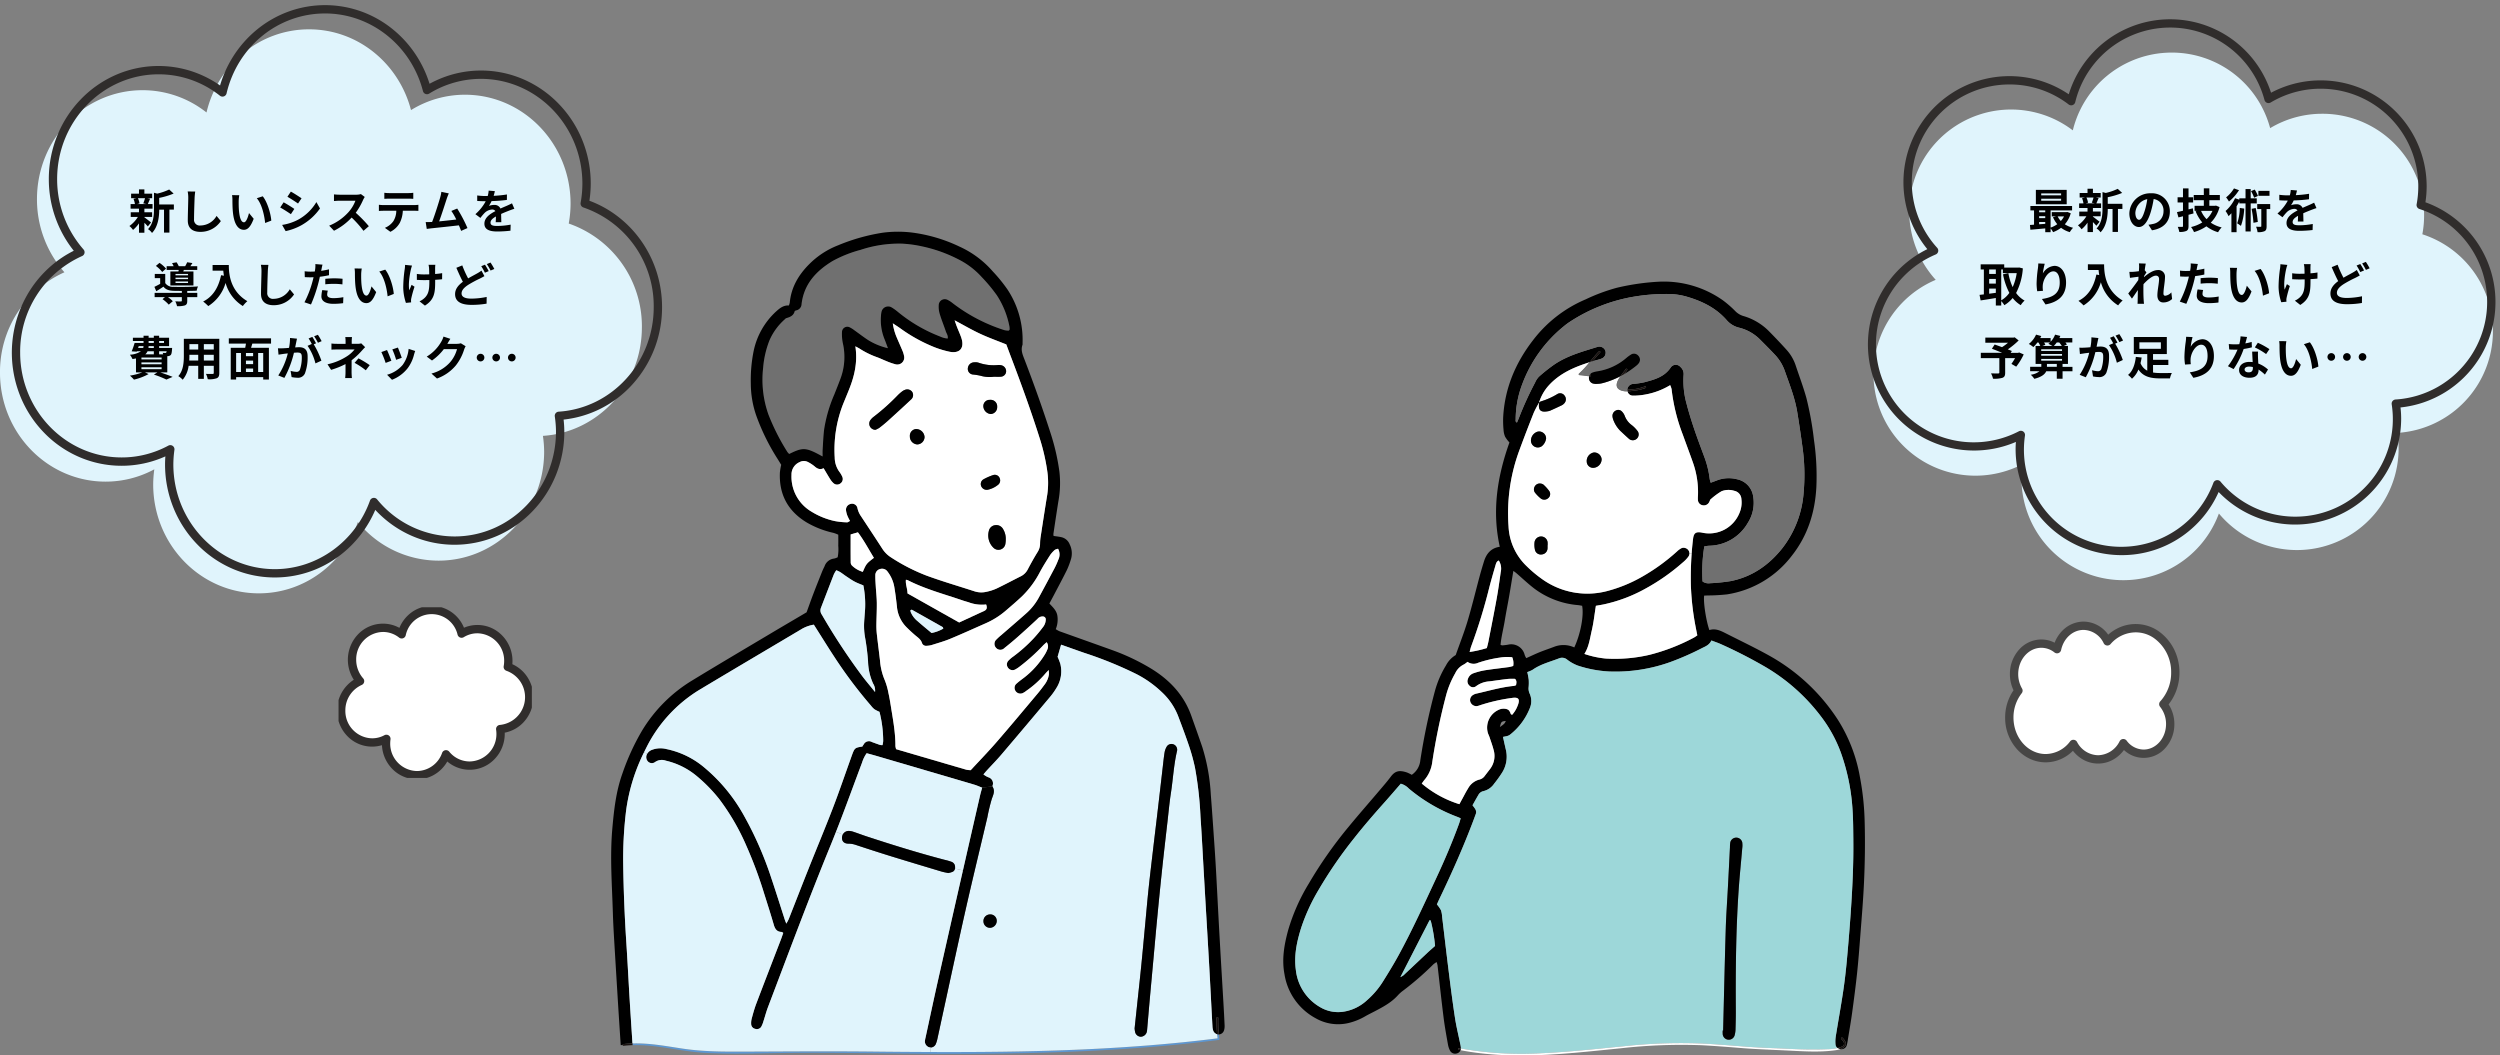
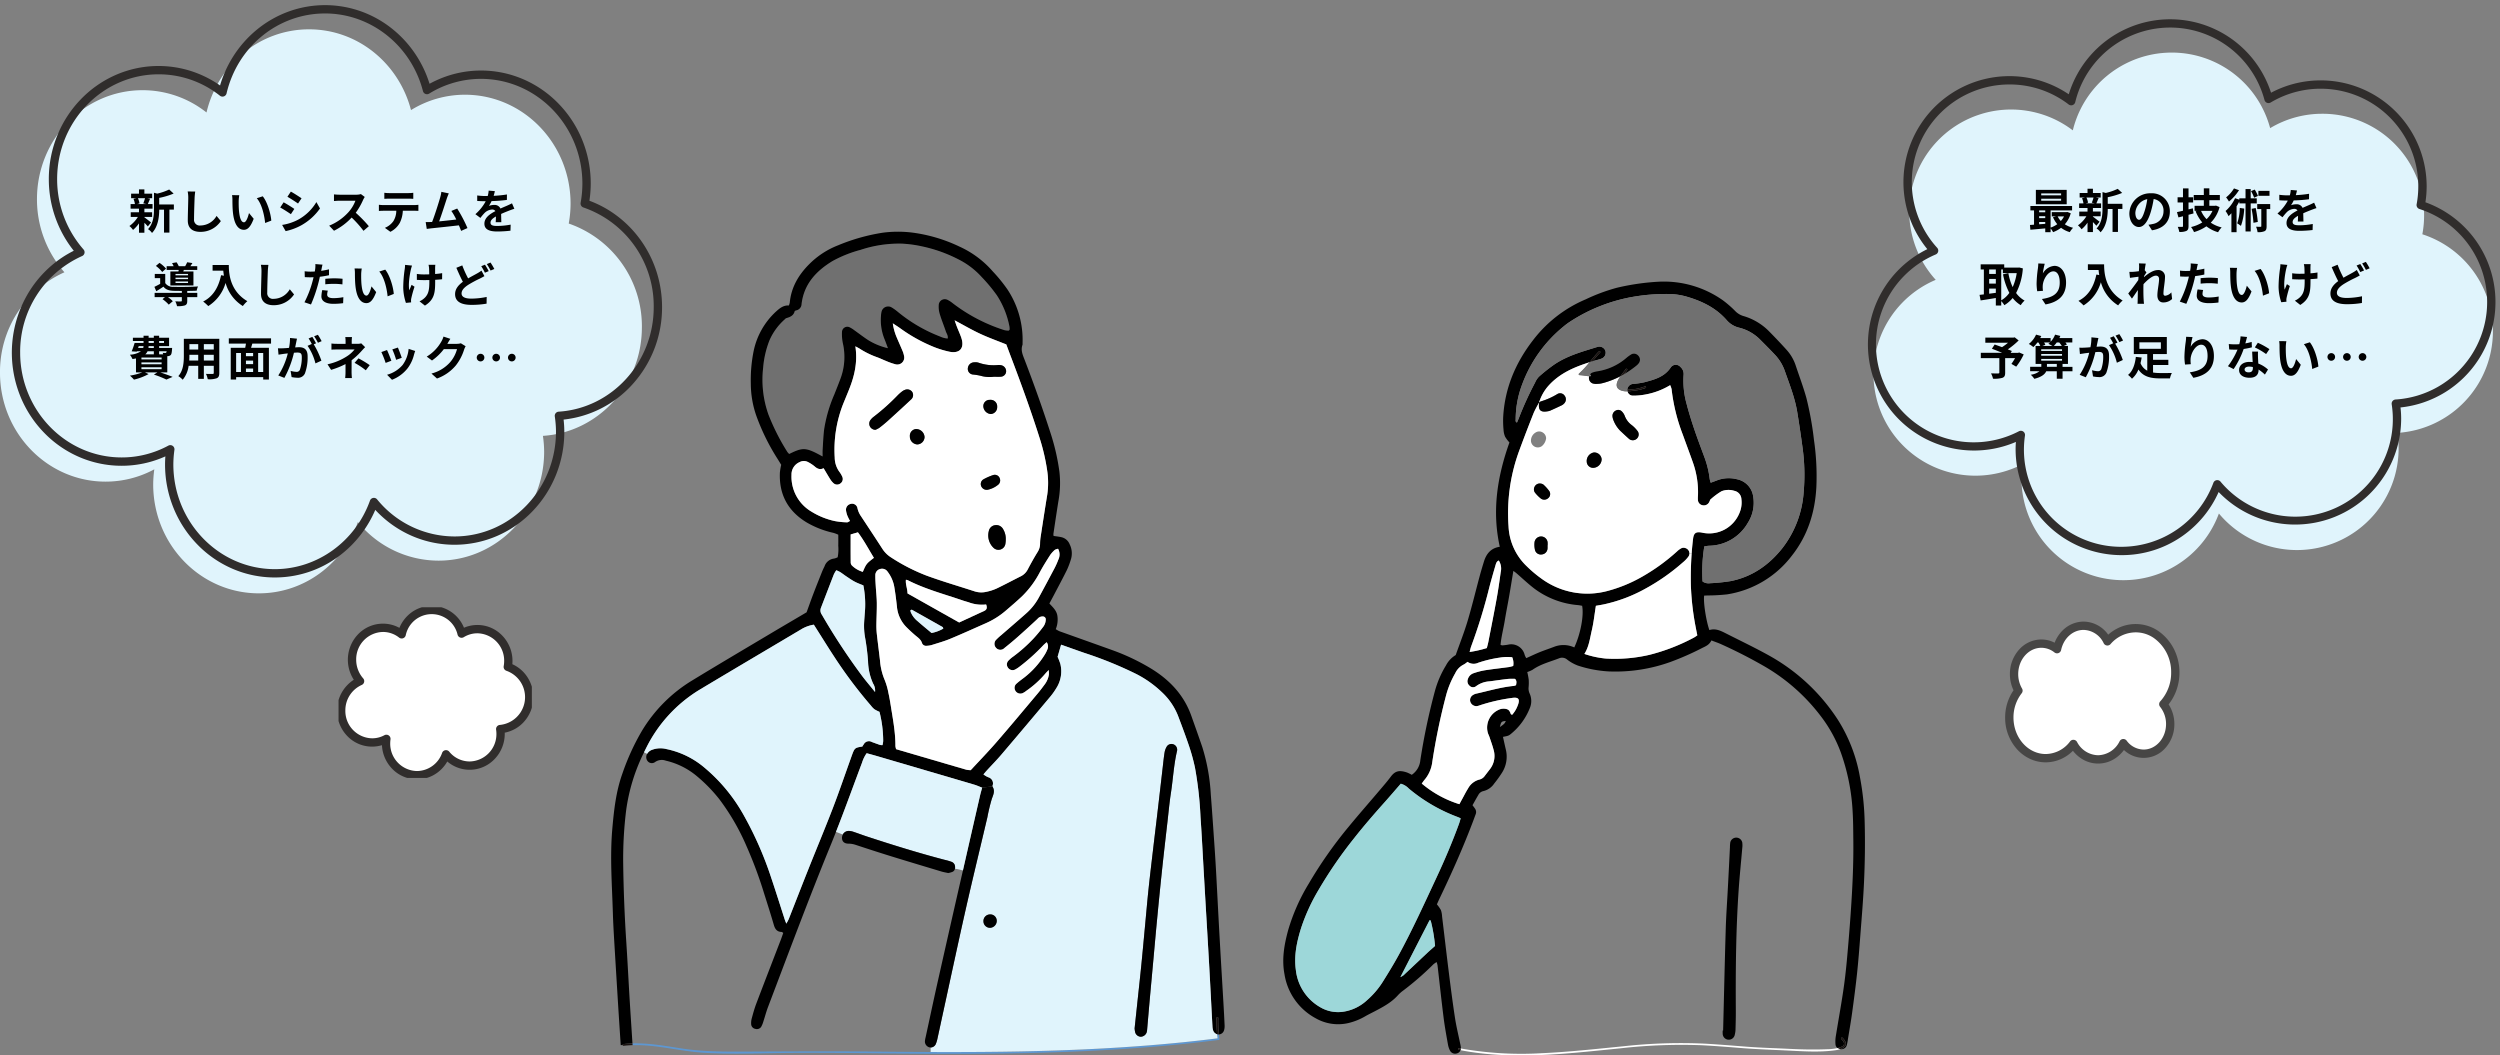
<svg xmlns="http://www.w3.org/2000/svg" width="852.382" height="359.865" viewBox="0 0 852.382 359.865">
  <rect x="0" y="0" width="852.382" height="359.865" fill="#808080" stroke="none" />
  <defs>
    <clipPath id="a">
      <rect width="217.103" height="185.819" fill="none" />
    </clipPath>
    <clipPath id="b">
      <rect width="225" height="198.638" fill="none" />
    </clipPath>
    <clipPath id="c">
      <rect width="65.909" height="58.187" fill="none" />
    </clipPath>
    <clipPath id="d">
      <rect width="209.153" height="280.327" />
    </clipPath>
    <clipPath id="e">
      <rect width="198.321" height="263.864" />
    </clipPath>
  </defs>
  <g transform="translate(-537.618 -1065)">
    <path d="M212.591,96.431a34.766,34.766,0,0,0-24.065-33.068,34.654,34.654,0,0,0-34.16-41.088,34.561,34.561,0,0,0-17.732,4.9,34.718,34.718,0,0,0-67.279.763A34.719,34.719,0,0,0,22.614,78.9,34.758,34.758,0,1,0,52.189,141.75a34.724,34.724,0,0,0,66.975,16.82,34.657,34.657,0,0,0,60.867-27.49A34.732,34.732,0,0,0,212.591,96.431Z" transform="translate(1174.995 1081.512)" fill="#e0f4fc" />
    <path d="M220.272,102.985a37.065,37.065,0,0,0-24.941-35.35,38.577,38.577,0,0,0,.624-6.764c0-20.522-16.131-37.158-36.027-37.158a35,35,0,0,0-18.377,5.239c-4.114-15.849-18.1-27.535-34.761-27.535-16.95,0-31.126,12.088-34.965,28.351a35.127,35.127,0,0,0-21.776-7.6c-19.9,0-36.025,16.636-36.025,37.161a37.634,37.634,0,0,0,9.358,24.923,37.2,37.2,0,0,0-21.966,34.22c0,20.525,16.126,37.161,36.025,37.161a34.98,34.98,0,0,0,16.592-4.2,38.4,38.4,0,0,0-.382,5.125c0,20.525,16.129,37.161,36.025,37.161,15.511,0,28.691-10.129,33.768-24.306a35.492,35.492,0,0,0,27.477,13.157c19.9,0,36.025-16.636,36.025-37.158a38.308,38.308,0,0,0-.421-5.384c18.83-1.219,33.744-17.311,33.744-37.04" transform="translate(536.2 1073.582)" fill="#e0f4fc" />
    <g transform="translate(1172.897 1070)">
      <g transform="translate(0 0)" clip-path="url(#a)">
        <path d="M212.591,96.431a34.766,34.766,0,0,0-24.065-33.068,34.654,34.654,0,0,0-34.16-41.088,34.561,34.561,0,0,0-17.732,4.9,34.718,34.718,0,0,0-67.279.763A34.719,34.719,0,0,0,22.614,78.9,34.758,34.758,0,1,0,52.189,141.75a34.724,34.724,0,0,0,66.975,16.82,34.657,34.657,0,0,0,60.867-27.49,34.732,34.732,0,0,0,32.56-34.65" transform="translate(1.548 1.549)" fill="none" />
        <path d="M86.581,182.727A36.152,36.152,0,0,1,50.4,146.545c0-.78.032-1.576.1-2.418A36.178,36.178,0,0,1,20.3,78.4a36.175,36.175,0,0,1-5.624-9.572,36.159,36.159,0,0,1,45.407-47.45A36.186,36.186,0,0,1,68.526,25.6a36.148,36.148,0,0,1,68.966-.532,36.293,36.293,0,0,1,7.139-2.866,36.152,36.152,0,0,1,45.917,34.836,35.251,35.251,0,0,1-.422,5.375,36.152,36.152,0,0,1-8.495,69.962,32.8,32.8,0,0,1,.225,3.746,36.163,36.163,0,0,1-62.23,25.083,36.376,36.376,0,0,1-12.157,14.868A35.846,35.846,0,0,1,86.581,182.727Zm-34.392-42.4a1.42,1.42,0,0,1,1.407,1.615,33.1,33.1,0,0,0,32.986,37.942,33.463,33.463,0,0,0,31.251-21.809,1.42,1.42,0,0,1,2.415-.426,33.237,33.237,0,0,0,58.379-26.366,1.42,1.42,0,0,1,1.316-1.622,33.312,33.312,0,0,0,8.147-64.95,1.42,1.42,0,0,1-.96-1.607A33.284,33.284,0,0,0,137.36,28.4a1.42,1.42,0,0,1-2.1-.853,33.3,33.3,0,0,0-64.527.732,1.42,1.42,0,0,1-2.24.794,33.023,33.023,0,0,0-20.151-6.824,33.3,33.3,0,0,0-24.678,55.7,1.42,1.42,0,0,1-.5,2.261,33.338,33.338,0,1,0,28.365,60.281A1.419,1.419,0,0,1,52.188,140.33Z" transform="translate(1.548 1.549)" fill="#302d2c" />
      </g>
    </g>
    <g transform="translate(540 1065)">
      <g transform="translate(0 0)" clip-path="url(#b)">
        <path d="M220.272,102.985a37.065,37.065,0,0,0-24.941-35.35,38.577,38.577,0,0,0,.624-6.764c0-20.522-16.131-37.158-36.027-37.158a35,35,0,0,0-18.377,5.239c-4.114-15.849-18.1-27.535-34.761-27.535-16.95,0-31.126,12.088-34.965,28.351a35.127,35.127,0,0,0-21.776-7.6c-19.9,0-36.025,16.636-36.025,37.161a37.634,37.634,0,0,0,9.358,24.923,37.2,37.2,0,0,0-21.966,34.22c0,20.525,16.126,37.161,36.025,37.161a34.98,34.98,0,0,0,16.592-4.2,38.4,38.4,0,0,0-.382,5.125c0,20.525,16.129,37.161,36.025,37.161,15.511,0,28.691-10.129,33.768-24.306a35.492,35.492,0,0,0,27.477,13.157c19.9,0,36.025-16.636,36.025-37.158a38.308,38.308,0,0,0-.421-5.384c18.83-1.219,33.744-17.311,33.744-37.04" transform="translate(1.656 1.754)" fill="none" />
        <path d="M89.679,195.135A36.267,36.267,0,0,1,75.089,192.1a37.274,37.274,0,0,1-11.9-8.276,38.532,38.532,0,0,1-8.014-12.261,39.349,39.349,0,0,1-2.937-15c0-.873.036-1.766.112-2.716a36.718,36.718,0,0,1-5.873,2.062,36.43,36.43,0,0,1-23.622-1.894,37.271,37.271,0,0,1-11.9-8.276,38.531,38.531,0,0,1-8.014-12.261A39.659,39.659,0,0,1,6.373,96.933a38.359,38.359,0,0,1,7.212-8.2,37.327,37.327,0,0,1,7.53-4.991,39.06,39.06,0,0,1-8.507-24.421,39.349,39.349,0,0,1,2.937-15A38.532,38.532,0,0,1,23.56,32.061a37.274,37.274,0,0,1,11.9-8.276,36.41,36.41,0,0,1,26.756-.935,37.033,37.033,0,0,1,8.774,4.537,38.973,38.973,0,0,1,4.332-9.658A38.308,38.308,0,0,1,83.492,8.4,36.922,36.922,0,0,1,94.228,2.23a36.5,36.5,0,0,1,24.928-.072,36.893,36.893,0,0,1,10.611,5.979,38.273,38.273,0,0,1,8.152,9.057,38.958,38.958,0,0,1,4.5,9.618,36.927,36.927,0,0,1,7.428-3.08,36.373,36.373,0,0,1,24.675,1.6,37.278,37.278,0,0,1,11.9,8.276,38.532,38.532,0,0,1,8.015,12.26,39.34,39.34,0,0,1,2.937,15,38.769,38.769,0,0,1-.45,5.822,36.98,36.98,0,0,1,9.257,5.04,38.165,38.165,0,0,1,8.2,8.361,38.805,38.805,0,0,1,5.379,10.633,39.547,39.547,0,0,1,1.932,12.257A38.983,38.983,0,0,1,211.507,129.4a36.919,36.919,0,0,1-23.386,11.908,36.2,36.2,0,0,1,.245,4.1,39.344,39.344,0,0,1-2.937,15,38.532,38.532,0,0,1-8.014,12.26,37.275,37.275,0,0,1-11.9,8.276,36.5,36.5,0,0,1-30.606-.669,37.34,37.34,0,0,1-6.812-4.309,38.222,38.222,0,0,1-4.181-3.871,38.91,38.91,0,0,1-4.568,7.939,38.143,38.143,0,0,1-8.033,7.987A36.355,36.355,0,0,1,89.679,195.135ZM54.035,150.014a1.417,1.417,0,0,1,1.4,1.606,36.6,36.6,0,0,0-.369,4.936c0,19.709,15.525,35.743,34.607,35.743,14.394,0,27.428-9.39,32.434-23.366a1.417,1.417,0,0,1,2.43-.422,34.119,34.119,0,0,0,26.382,12.639c19.083,0,34.607-16.033,34.607-35.741a36.5,36.5,0,0,0-.407-5.186,1.418,1.418,0,0,1,1.312-1.613c18.178-1.176,32.418-16.825,32.418-35.625a35.544,35.544,0,0,0-23.972-34,1.418,1.418,0,0,1-.947-1.593,36.905,36.905,0,0,0,.6-6.516c0-19.708-15.526-35.741-34.609-35.741a33.726,33.726,0,0,0-17.635,5.03,1.418,1.418,0,0,1-2.113-.852C136.134,13.722,122.4,2.835,106.791,2.835c-15.986,0-29.8,11.209-33.585,27.259a1.418,1.418,0,0,1-2.255.789,33.578,33.578,0,0,0-20.9-7.3c-19.083,0-34.607,16.034-34.607,35.743a36.3,36.3,0,0,0,9.006,23.987,1.418,1.418,0,0,1-.5,2.234A35.733,35.733,0,0,0,2.836,118.468c0,19.709,15.525,35.743,34.607,35.743a33.349,33.349,0,0,0,15.922-4.029A1.416,1.416,0,0,1,54.035,150.014Z" transform="translate(1.656 1.754)" fill="#302d2c" />
      </g>
    </g>
    <g transform="translate(653.045 1272.045)">
      <g transform="translate(0 0)" clip-path="url(#c)">
        <path d="M65.527,31.17a10.858,10.858,0,0,0-7.306-10.355,11.3,11.3,0,0,0,.183-1.981A10.723,10.723,0,0,0,47.851,7.949a10.252,10.252,0,0,0-5.383,1.535,10.464,10.464,0,0,0-20.425.239A10.29,10.29,0,0,0,15.664,7.5,10.723,10.723,0,0,0,5.111,18.381a11.024,11.024,0,0,0,2.741,7.3A10.9,10.9,0,0,0,1.418,35.706,10.722,10.722,0,0,0,11.971,46.591a10.247,10.247,0,0,0,4.86-1.229,11.25,11.25,0,0,0-.112,1.5A10.723,10.723,0,0,0,27.272,57.748a10.57,10.57,0,0,0,9.892-7.12,10.4,10.4,0,0,0,8.049,3.854A10.723,10.723,0,0,0,55.766,43.6a11.222,11.222,0,0,0-.123-1.577,10.739,10.739,0,0,0,9.885-10.85" transform="translate(-0.518 -0.489)" fill="#fff" />
        <path d="M27.272,59.166a11.73,11.73,0,0,1-8.48-3.619,12.375,12.375,0,0,1-3.474-8.034A11.7,11.7,0,0,1,3.491,44.39,12.514,12.514,0,0,1,5.72,25.211,12.539,12.539,0,0,1,7.184,9.7a11.73,11.73,0,0,1,8.48-3.619A11.57,11.57,0,0,1,21.27,7.516a12.375,12.375,0,0,1,3.553-4.827A11.779,11.779,0,0,1,32.285,0a11.977,11.977,0,0,1,11,7.47,11.69,11.69,0,0,1,13.047,2.68,12.4,12.4,0,0,1,3.491,8.684c0,.353-.016.707-.048,1.067a11.987,11.987,0,0,1,4.842,3.98A12.55,12.55,0,0,1,63.7,39.586a11.842,11.842,0,0,1-6.521,3.665c0,.117.006.232.006.346a12.4,12.4,0,0,1-3.491,8.683,11.726,11.726,0,0,1-16.1.8,12.19,12.19,0,0,1-3.39,3.809A11.645,11.645,0,0,1,27.272,59.166ZM16.831,43.944a1.418,1.418,0,0,1,1.405,1.606,9.757,9.757,0,0,0-.1,1.313,9.317,9.317,0,0,0,9.135,9.468,9.191,9.191,0,0,0,8.557-6.18,1.417,1.417,0,0,1,2.43-.422,9,9,0,0,0,6.954,3.337A9.316,9.316,0,0,0,54.348,43.6a9.726,9.726,0,0,0-.109-1.379,1.417,1.417,0,0,1,1.312-1.613A9.522,9.522,0,0,0,57.773,22.16a1.417,1.417,0,0,1-.947-1.593,9.822,9.822,0,0,0,.161-1.733,9.317,9.317,0,0,0-9.136-9.467,8.878,8.878,0,0,0-4.642,1.325A1.418,1.418,0,0,1,41.1,9.84a9.047,9.047,0,0,0-17.673.209,1.417,1.417,0,0,1-2.255.789,8.843,8.843,0,0,0-5.5-1.925,9.317,9.317,0,0,0-9.135,9.468,9.632,9.632,0,0,0,2.389,6.365,1.417,1.417,0,0,1-.5,2.234,9.465,9.465,0,0,0-5.585,8.726,9.317,9.317,0,0,0,9.135,9.468,8.777,8.777,0,0,0,4.19-1.061A1.416,1.416,0,0,1,16.831,43.944Z" transform="translate(-0.518 -0.489)" fill="#302d2c" />
      </g>
    </g>
    <path d="M-60.944-10.416a11.96,11.96,0,0,1-.592,1.76l1.056.224h-3.136l.8-.224a6.309,6.309,0,0,0-.544-1.76Zm-.208,6.384h2.64v-1.6h-2.64V-6.864h2.784V-8.432h-1.616c.224-.48.48-1.12.768-1.808l-.928-.176H-58.5v-1.552h-2.656v-1.456h-1.84v1.456H-65.68v1.552h1.792l-.976.224a7.412,7.412,0,0,1,.48,1.76h-1.472v1.568h2.864v1.232h-2.816v1.6h2.432a10.5,10.5,0,0,1-2.88,3.088A7.032,7.032,0,0,1-65.024.4a11.3,11.3,0,0,0,2.032-2.256V1.36h1.84V-2.048A14.973,14.973,0,0,1-59.984-.8l1.1-1.36c-.368-.288-1.7-1.344-2.272-1.744ZM-51.1-8.288H-56.1v-2.24A25.928,25.928,0,0,0-51.184-12l-1.52-1.392a18.832,18.832,0,0,1-4.08,1.408l-1.1-.3v5.536c0,2.208-.192,4.928-2.032,6.88a4.385,4.385,0,0,1,1.36,1.3c2.112-2.192,2.448-5.568,2.464-7.952h1.632V1.3h1.84V-6.528h1.52Zm7.28-4.4L-46.4-12.72a10.2,10.2,0,0,1,.208,2.16c0,1.376-.16,5.584-.16,7.728,0,2.736,1.7,3.888,4.32,3.888a8.282,8.282,0,0,0,6.944-3.68l-1.456-1.76A6.4,6.4,0,0,1-42.016-1.12a1.934,1.934,0,0,1-2.208-2.144c0-1.984.128-5.568.192-7.3C-44-11.2-43.92-12.016-43.824-12.688ZM-28.8-11.44l-2.464-.032a9.725,9.725,0,0,1,.128,1.632c0,.976.016,2.848.176,4.32.448,4.288,1.968,5.872,3.728,5.872,1.28,0,2.288-.976,3.344-3.76l-1.6-1.952c-.3,1.28-.944,3.152-1.7,3.152-1.008,0-1.488-1.584-1.712-3.888-.1-1.152-.112-2.352-.1-3.392A12.945,12.945,0,0,1-28.8-11.44Zm8,.368-2.032.656c1.744,1.984,2.592,5.872,2.848,8.448l2.1-.816C-18.064-5.232-19.28-9.232-20.8-11.072Zm9.584-1.6-1.168,1.76c1.056.592,2.72,1.68,3.616,2.3l1.2-1.776C-8.4-10.96-10.16-12.1-11.216-12.672Zm-2.976,11.36L-12.992.8A19.469,19.469,0,0,0-7.648-1.184,19.319,19.319,0,0,0-1.28-6.928L-2.512-9.1a16.31,16.31,0,0,1-6.224,6A17.337,17.337,0,0,1-14.192-1.312Zm.512-7.712-1.168,1.776c1.072.56,2.736,1.648,3.648,2.272l1.168-1.792C-10.848-7.344-12.608-8.448-13.68-9.024Zm27.664-1.824-1.312-.976a5.735,5.735,0,0,1-1.648.208H5.376a17.875,17.875,0,0,1-1.888-.112v2.272c.336-.016,1.216-.112,1.888-.112H10.8a12.4,12.4,0,0,1-2.384,3.92,17.936,17.936,0,0,1-6.56,4.592L3.5.672a21.076,21.076,0,0,0,6.016-4.5A36.486,36.486,0,0,1,13.552.7L15.376-.88a44.98,44.98,0,0,0-4.464-4.576,23.524,23.524,0,0,0,2.512-4.4A7.56,7.56,0,0,1,13.984-10.848Zm6.672-1.424v2.064c.5-.032,1.168-.064,1.728-.064H28.8c.56,0,1.184.032,1.728.064v-2.064a12.535,12.535,0,0,1-1.728.112H22.368A12.306,12.306,0,0,1,20.656-12.272ZM18.8-8.176v2.1c.448-.032,1.056-.064,1.536-.064h4.4a6.876,6.876,0,0,1-.992,3.536,6.646,6.646,0,0,1-2.9,2.288L22.72,1.04a7.677,7.677,0,0,0,3.216-3.072A10.15,10.15,0,0,0,26.96-6.144h3.856c.448,0,1.056.016,1.456.048v-2.08a12.1,12.1,0,0,1-1.456.1H20.336C19.84-8.08,19.28-8.128,18.8-8.176Zm23.84-3.888L40.1-12.592a11.643,11.643,0,0,1-.384,1.856c-.464,1.664-1.84,6.048-2.768,8.416-.144,0-.3.016-.432.016-.528.016-1.216.016-1.76.016L35.12.048c.512-.064,1.1-.144,1.5-.192,2.016-.208,6.864-.72,9.456-1.024.3.688.56,1.344.768,1.888l2.16-.96A49.209,49.209,0,0,0,45.5-6.9l-2,.816a19.34,19.34,0,0,1,1.68,2.928c-1.616.192-3.888.448-5.84.64.8-2.144,2.1-6.208,2.608-7.776C42.192-10.992,42.432-11.584,42.64-12.064Zm15.7-.768-2.112-.176a8.9,8.9,0,0,1-.32,1.84h-.768a20.819,20.819,0,0,1-2.816-.192v1.872c.88.064,2.048.1,2.7.1h.208A15.7,15.7,0,0,1,51.7-4.976L53.408-3.7A18.422,18.422,0,0,1,54.9-5.456a3.9,3.9,0,0,1,2.5-1.1,1.231,1.231,0,0,1,1.12.544c-1.824.944-3.744,2.224-3.744,4.272C54.768.32,56.624.928,59.136.928A40.025,40.025,0,0,0,63.664.656l.064-2.064a26.174,26.174,0,0,1-4.544.448c-1.568,0-2.32-.24-2.32-1.12,0-.8.64-1.424,1.84-2.112-.016.7-.032,1.472-.08,1.952h1.92c-.016-.736-.048-1.92-.064-2.816.976-.448,1.888-.8,2.608-1.088.544-.208,1.392-.528,1.9-.672l-.8-1.856c-.592.3-1.152.56-1.776.832-.656.288-1.328.56-2.16.944a2.167,2.167,0,0,0-2.128-1.232,5.421,5.421,0,0,0-1.808.32,11.171,11.171,0,0,0,.912-1.632,47.662,47.662,0,0,0,5.216-.4l.016-1.856a40.507,40.507,0,0,1-4.528.464A15.308,15.308,0,0,0,58.336-12.832Zm-104.608,28.7h-4.272v-.48h4.272Zm0,1.3h-4.272v-.5h4.272Zm0,1.312h-4.272V17.96h4.272Zm-6.032-3.92V19.32h7.872V14.552H-47.9l.208-.512h4.56V12.76h-2.352c.224-.3.464-.672.7-1.072l-1.776-.272a11.941,11.941,0,0,1-.688,1.344H-49.44a6.792,6.792,0,0,0-.736-1.328l-1.552.288a7.1,7.1,0,0,1,.544,1.04h-2.384v1.28h4.128c-.032.176-.08.352-.112.512Zm-1.472-.96A10.475,10.475,0,0,0-56,11.624l-1.232,1.04a11.211,11.211,0,0,1,2.16,2.064Zm7.232,7.6c1.2-.016,2.352-.048,3.2-.08a8.153,8.153,0,0,1,.464-1.456c-2.208.16-6.384.208-8.32.128a3.135,3.135,0,0,1-2.848-1.28V15.4h-3.568v1.44h1.84v1.936c-.672.384-1.376.736-1.968,1.024l.64,1.5c.9-.544,1.68-1.04,2.448-1.568.768,1.008,1.856,1.36,3.472,1.424.736.016,1.728.032,2.8.032v.672h-9.28V23.3h3.536l-.848.7a12.053,12.053,0,0,1,2.128,1.872l1.376-1.168A10.434,10.434,0,0,0-53.136,23.3h4.752v1.232c0,.176-.08.24-.336.24-.24.016-1.12.016-1.9-.032a6.363,6.363,0,0,1,.592,1.648,8.143,8.143,0,0,0,2.672-.256c.64-.256.816-.7.816-1.552V23.3h3.424v-1.44h-3.424Zm8.64-8.848V14.28h3.648c.048.544.112,1.12.224,1.728l-.976-.176c-.88,4.208-2.784,7.3-6.112,8.976a15.2,15.2,0,0,1,1.744,1.552,13.845,13.845,0,0,0,5.9-7.9,13.519,13.519,0,0,0,5.888,7.888,10.244,10.244,0,0,1,1.536-1.664c-5.888-3.472-6.32-9.312-6.32-12.336Zm19.04-.032-2.576-.032a10.2,10.2,0,0,1,.208,2.16c0,1.376-.16,5.584-.16,7.728,0,2.736,1.7,3.888,4.32,3.888a8.282,8.282,0,0,0,6.944-3.68l-1.456-1.76a6.4,6.4,0,0,1-5.472,3.264,1.934,1.934,0,0,1-2.208-2.144c0-1.984.128-5.568.192-7.3C-19.04,13.8-18.96,12.984-18.864,12.312ZM1.392,21.1l-1.9-.192A11.189,11.189,0,0,0-.8,23.048c0,1.616,1.456,2.544,4.144,2.544a25.684,25.684,0,0,0,3.264-.224l.08-2.048a18.777,18.777,0,0,1-3.328.336c-1.712,0-2.192-.528-2.192-1.232A5.482,5.482,0,0,1,1.392,21.1ZM-.416,12.232l-2.448-.192a8.2,8.2,0,0,1-.048,1.616q-.048.384-.144.912-.744.048-1.44.048a15.834,15.834,0,0,1-2.016-.128l.048,2c.56.032,1.168.064,1.936.064.336,0,.688-.016,1.056-.032-.1.464-.224.912-.336,1.344a34.642,34.642,0,0,1-2.768,7.2l2.224.752a49.719,49.719,0,0,0,2.544-7.408c.176-.656.336-1.36.48-2.048a29.455,29.455,0,0,0,3.12-.528v-2c-.88.208-1.776.384-2.672.512.048-.224.1-.432.128-.608C-.688,13.384-.544,12.664-.416,12.232Zm.944,4.832v1.872a27.49,27.49,0,0,1,3.088-.16,23.456,23.456,0,0,1,2.752.192l.048-1.92A28.136,28.136,0,0,0,3.6,16.9C2.576,16.9,1.424,16.984.528,17.064Zm12.432-3.5L10.5,13.528a9.725,9.725,0,0,1,.128,1.632c0,.976.016,2.848.176,4.32.448,4.288,1.968,5.872,3.728,5.872,1.28,0,2.288-.976,3.344-3.76l-1.6-1.952c-.3,1.28-.944,3.152-1.7,3.152-1.008,0-1.488-1.584-1.712-3.888-.1-1.152-.112-2.352-.1-3.392A12.945,12.945,0,0,1,12.96,13.56Zm8,.368-2.032.656c1.744,1.984,2.592,5.872,2.848,8.448l2.1-.816C23.7,19.768,22.48,15.768,20.96,13.928ZM38.048,12.28h-2.32a7.621,7.621,0,0,1,.176,1.1c.032.432.048,1.264.064,2.16-.608.016-1.232.032-1.808.032a16.828,16.828,0,0,1-2.416-.176v2.032c.784.032,1.776.08,2.464.08.592,0,1.184-.016,1.792-.032v.576c0,2.7-.256,4.128-1.488,5.408a6.208,6.208,0,0,1-1.856,1.28L34.5,26.2c3.2-2.032,3.488-4.352,3.488-8.128V17.4c.9-.048,1.728-.112,2.368-.192l.016-2.08a21.047,21.047,0,0,1-2.4.288V13.368C37.984,13.016,38,12.632,38.048,12.28Zm-7.952.272-2.368-.24a10.847,10.847,0,0,1-.112,1.392,44.93,44.93,0,0,0-.512,6.384,17.4,17.4,0,0,0,.912,5.184l1.776-.176c-.016-.224-.032-.5-.032-.656a3.606,3.606,0,0,1,.1-.784,39.49,39.49,0,0,1,1.088-3.9l-.992-.64c-.272.592-.56,1.36-.768,1.856-.432-1.984.128-5.344.528-7.12A12.754,12.754,0,0,1,30.1,12.552Zm17.136-.064-2.016.816c.72,1.68,1.488,3.408,2.224,4.768-1.536,1.136-2.656,2.448-2.656,4.208,0,2.768,2.416,3.664,5.6,3.664a29.515,29.515,0,0,0,5.136-.416l.032-2.288a26.975,26.975,0,0,1-5.216.576c-2.224,0-3.344-.608-3.344-1.76,0-1.12.9-2.032,2.224-2.912A38.682,38.682,0,0,1,53.184,17c.576-.288,1.088-.56,1.6-.848l-1.008-1.888a12.028,12.028,0,0,1-1.488.96c-.752.432-1.888,1.008-3.056,1.7A35.512,35.512,0,0,1,47.232,12.488Zm7.728-.24L53.7,12.76a19.149,19.149,0,0,1,1.248,2.224l1.3-.544A23.625,23.625,0,0,0,54.96,12.248Zm1.9-.736L55.6,12.04a18.877,18.877,0,0,1,1.28,2.208l1.28-.544A25.2,25.2,0,0,0,56.864,11.512ZM-62.16,47.216h6.88v.656h-6.88Zm4.224-5.456v1.056h-2.912a3.244,3.244,0,0,0,.784-1.056Zm-5.152-1.744h1.632a1.962,1.962,0,0,1-.1.624H-63.3Zm3.376-1.744h1.776v.64h-1.776Zm5.248,0v.64h-1.664v-.64Zm-3.472,2.368H-59.76l.048-.624h1.776Zm4.368,1.12a.976.976,0,0,1-.144.464.367.367,0,0,1-.336.112,4.721,4.721,0,0,1-.88-.048,3.343,3.343,0,0,1,.192.528h-1.392V41.76Zm-1.712,2.768h-6.88V43.9h6.88Zm0,1.664h-6.88v-.64h6.88Zm1.936,2.768V43.44c.1,0,.176-.016.24-.016a1.425,1.425,0,0,0,.928-.384c.272-.288.368-.864.448-1.9.016-.176.032-.5.032-.5h-4.432v-.624h3.392V37.152h-3.392v-.688h-1.808v.688h-1.776v-.688H-61.44v.688h-3.632v1.12h3.632v.64h-3.04a24.178,24.178,0,0,1-1.008,2.88l1.728.112.048-.144H-62.3A7.759,7.759,0,0,1-66.1,42.944a7.4,7.4,0,0,1,.9,1.472c.432-.064.816-.128,1.184-.208V48.96h2.176a21.722,21.722,0,0,1-4.24,1.12A12.294,12.294,0,0,1-64.7,51.44a20.448,20.448,0,0,0,4.992-1.9l-1.264-.576H-56.7l-1.216.752a33.757,33.757,0,0,1,4.272,1.7l2.112-.912c-1.008-.432-2.688-1.04-4.224-1.536Zm12.464-4.032V42.96H-37.5v1.968Zm-4.976,0c.032-.592.048-1.168.048-1.68V42.96H-42.8v1.968Zm3.056-5.6v1.856h-3.008V39.328Zm5.3,1.856H-40.88V39.328H-37.5Zm1.888-3.664H-47.7v5.712c0,2.24-.144,5.088-1.888,7.008a7.028,7.028,0,0,1,1.5,1.232,9.163,9.163,0,0,0,2.016-4.752H-42.8v4.464h1.92V46.72H-37.5v2.4c0,.288-.112.384-.416.384-.288,0-1.344.016-2.24-.032a7.193,7.193,0,0,1,.608,1.824,7.43,7.43,0,0,0,3.072-.336c.64-.288.864-.8.864-1.824ZM-20.64,48.832h-1.728v-6.48h1.728Zm-9.232-6.48h1.648v6.48h-1.648Zm5.792,1.1h-2.448v-1.1h2.448Zm-2.448,4.192h2.448v1.184h-2.448Zm2.448-1.488h-2.448V44.944h2.448Zm6.112-7.008V37.36h-14.4v1.792h5.84c-.064.48-.16.976-.256,1.44h-4.928v10.8h1.84v-.816h9.232v.816H-18.7v-10.8h-6.08c.128-.464.288-.944.432-1.44Zm8.848-1.68-2.384-.24a16.283,16.283,0,0,1-.336,3.376c-.816.08-1.568.128-2.064.144a15.278,15.278,0,0,1-1.712,0l.192,2.176c.5-.08,1.328-.192,1.792-.272.288-.032.8-.1,1.376-.16a24.483,24.483,0,0,1-3.248,7.52l2.08.832a33.72,33.72,0,0,0,3.264-8.576c.464-.032.864-.064,1.12-.064.992,0,1.552.176,1.552,1.456A12.7,12.7,0,0,1-8.144,48.1a1.173,1.173,0,0,1-1.2.688,9.245,9.245,0,0,1-1.952-.336l.336,2.112a10.515,10.515,0,0,0,1.92.224,2.543,2.543,0,0,0,2.624-1.472A15.676,15.676,0,0,0-5.5,43.44c0-2.3-1.2-3.056-2.9-3.056-.336,0-.8.032-1.344.064.112-.576.24-1.168.336-1.648C-9.328,38.4-9.216,37.888-9.12,37.472ZM-2,36.144l-1.28.512a18.1,18.1,0,0,1,1.3,2.208L-.72,38.32A21.285,21.285,0,0,0-2,36.144Zm-1.9.72-1.264.528A17.69,17.69,0,0,1-4.08,39.28l-1.44.624a17.994,17.994,0,0,1,2.688,6L-.8,44.976a29.034,29.034,0,0,0-2.608-5.584l.784-.336C-2.928,38.464-3.5,37.456-3.9,36.864Zm13.536.064H7.344a10.336,10.336,0,0,1,.1,1.472v.832H4.672a15.052,15.052,0,0,1-2.048-.112v2.1c.5-.048,1.5-.064,2.08-.064H10.5a10.576,10.576,0,0,1-2.688,2.384A19.871,19.871,0,0,1,1.28,46.208L2.512,48.1a28.093,28.093,0,0,0,4.912-1.968v2.736A18.431,18.431,0,0,1,7.3,50.912H9.6c-.048-.5-.112-1.408-.112-2.048,0-1.008.016-2.752.016-4.032a24.145,24.145,0,0,0,3.36-3.136c.352-.384.832-.928,1.248-1.328l-1.328-1.3a4.8,4.8,0,0,1-1.328.16H9.536V38.4A13.113,13.113,0,0,1,9.632,36.928Zm4.7,11.328L15.68,46.5a36.068,36.068,0,0,0-3.84-2.32l-1.328,1.536A25.165,25.165,0,0,1,14.336,48.256ZM25.28,40.5l-1.9.624a26.65,26.65,0,0,1,1.3,3.552L26.592,44C26.368,43.264,25.584,41.184,25.28,40.5Zm5.9,1.168-2.24-.72A10.943,10.943,0,0,1,26.9,46.432a10.766,10.766,0,0,1-5.312,3.344l1.68,1.712a12.5,12.5,0,0,0,5.36-3.968A12.9,12.9,0,0,0,30.8,42.832C30.9,42.512,30.992,42.176,31.184,41.664Zm-9.616-.32-1.92.688a32.317,32.317,0,0,1,1.456,3.7l1.952-.736C22.736,44.1,21.968,42.16,21.568,41.344Zm21.6-3.824-2.336-.768a7.7,7.7,0,0,1-.72,1.68,14.088,14.088,0,0,1-4.992,5.152l1.792,1.328a18.237,18.237,0,0,0,4.032-3.872h4.5a11.374,11.374,0,0,1-2.272,4.368A12.751,12.751,0,0,1,36.72,49.36l1.888,1.7a14.94,14.94,0,0,0,6.464-4.512A16.694,16.694,0,0,0,47.856,41.2a6.406,6.406,0,0,1,.528-1.152L46.752,39.04a5.131,5.131,0,0,1-1.392.192H42.144c.016-.032.032-.048.048-.08C42.384,38.8,42.8,38.08,43.168,37.52Zm10.3,5.1a1.3,1.3,0,1,0,1.3,1.3A1.291,1.291,0,0,0,53.472,42.624Zm5.328,0a1.3,1.3,0,1,0,1.3,1.3A1.291,1.291,0,0,0,58.8,42.624Zm5.328,0a1.3,1.3,0,1,0,1.3,1.3A1.291,1.291,0,0,0,64.128,42.624Z" transform="translate(648 1143)" />
    <path d="M-38.64-11.168h-6.784v-.656h6.784Zm0,1.824h-6.784v-.672h6.784Zm1.9-3.7H-47.248v4.912h10.512Zm-.912,9.056a6.7,6.7,0,0,1-1.088,1.568,6.2,6.2,0,0,1-1.072-1.568Zm-8.48,1.9h2.08v.624c-.7.064-1.408.112-2.08.16Zm0-1.984h2.08v.672h-2.08Zm2.08-1.968v.64h-2.08v-.64Zm7.52.528-.32.064h-4.976v1.456h1.472l-1.056.288a9.8,9.8,0,0,0,1.456,2.368A8.214,8.214,0,0,1-42.224-.176V-6.032H-34.9v-1.5H-49.12v1.5h1.248v4.864c-.5.048-.976.064-1.392.1L-49.12.56C-47.712.432-45.888.272-44.048.1v1.3h1.824V.1a7.073,7.073,0,0,1,.848,1.28,10.425,10.425,0,0,0,2.72-1.488A8.964,8.964,0,0,0-35.68,1.376,7.881,7.881,0,0,1-34.56-.112,8.945,8.945,0,0,1-37.376-1.3a9.539,9.539,0,0,0,2.016-3.76Zm8.944-4.912a11.96,11.96,0,0,1-.592,1.76l1.056.224h-3.136l.8-.224A6.309,6.309,0,0,0-30-10.416Zm-.208,6.384h2.64v-1.6h-2.64V-6.864h2.784V-8.432h-1.616c.224-.48.48-1.12.768-1.808l-.928-.176h1.648v-1.552h-2.656v-1.456h-1.84v1.456H-32.32v1.552h1.792l-.976.224a7.412,7.412,0,0,1,.48,1.76H-32.5v1.568h2.864v1.232h-2.816v1.6h2.432A10.5,10.5,0,0,1-32.9-.944,7.032,7.032,0,0,1-31.664.4a11.3,11.3,0,0,0,2.032-2.256V1.36h1.84V-2.048A14.974,14.974,0,0,1-26.624-.8l1.1-1.36c-.368-.288-1.7-1.344-2.272-1.744Zm10.048-4.256h-4.992v-2.24A25.928,25.928,0,0,0-17.824-12l-1.52-1.392a18.832,18.832,0,0,1-4.08,1.408l-1.1-.3v5.536c0,2.208-.192,4.928-2.032,6.88a4.385,4.385,0,0,1,1.36,1.3c2.112-2.192,2.448-5.568,2.464-7.952H-21.1V1.3h1.84V-6.528h1.52ZM-1.568-5.632a6.093,6.093,0,0,0-6.464-6.24,7.109,7.109,0,0,0-7.344,6.848c0,2.7,1.472,4.656,3.248,4.656,1.744,0,3.12-1.984,4.08-5.216a32.358,32.358,0,0,0,.96-4.336A3.955,3.955,0,0,1-3.728-5.7,4.342,4.342,0,0,1-7.376-1.408a12.306,12.306,0,0,1-1.488.256l1.2,1.9C-3.632.128-1.568-2.256-1.568-5.632Zm-11.76.4a5.036,5.036,0,0,1,4.064-4.64A24.016,24.016,0,0,1-10.112-6c-.656,2.16-1.28,3.168-1.952,3.168C-12.688-2.832-13.328-3.616-13.328-5.232Zm19.6-1.52L4.8-6.384V-8.752H6.368v-1.76H4.8v-3.024H2.912v3.024H1.072v1.76h1.84V-5.92c-.768.192-1.456.336-2.048.464l.5,1.808,1.552-.384v3.3c0,.24-.08.32-.3.32-.208,0-.864,0-1.488-.016A7.359,7.359,0,0,1,1.648,1.3,5.364,5.364,0,0,0,4.08.96c.544-.3.72-.752.72-1.68V-4.544c.576-.144,1.152-.3,1.712-.464Zm6.7.864A8.785,8.785,0,0,1,10.96-3.056,9.144,9.144,0,0,1,9.072-5.888ZM14.16-7.68l-.336.08H11.9V-9.52h3.584v-1.76H11.9v-2.288H10.016v2.288H6.576v1.76h3.44V-7.6H6.864v1.712H7.7l-.48.144A13.363,13.363,0,0,0,9.488-1.936,12.338,12.338,0,0,1,5.664-.368,7.754,7.754,0,0,1,6.672,1.36,14.631,14.631,0,0,0,10.9-.608,11.83,11.83,0,0,0,14.88,1.408,8.281,8.281,0,0,1,16.1-.24a11.03,11.03,0,0,1-3.712-1.616,11.658,11.658,0,0,0,2.992-5.312Zm18.256-5.008H28.624v1.664h3.792ZM28.464-10.96a12.521,12.521,0,0,0-1.088-2.176l-1.264.528a13.183,13.183,0,0,1,1.056,2.24ZM20.3-13.536a11.21,11.21,0,0,1-2.688,3.056,10.152,10.152,0,0,1,.976,1.424,15.916,15.916,0,0,0,3.424-3.872ZM22.272-6.88a16.072,16.072,0,0,1-.88,5.248,13.747,13.747,0,0,1,1.28.88,20.069,20.069,0,0,0,1.12-5.9Zm5.792-1.536V-10.16H26v-3.152H24.24v3.152H22.112V-9.7l-1.44-.5a13.062,13.062,0,0,1-3.248,4.368,10.011,10.011,0,0,1,1.024,1.76c.32-.3.656-.64.976-1.008V1.392h1.76V-7.44a18.5,18.5,0,0,0,.928-1.632v.656H24.24V1.136H26V-8.416ZM26.3-6.576a34.761,34.761,0,0,1,.64,4.768L28.416-2.1a38.212,38.212,0,0,0-.72-4.752Zm6.352-1.616H28.224v1.7h1.392V-.7c0,.208-.064.256-.272.256-.192,0-.864,0-1.52-.032a7.024,7.024,0,0,1,.512,1.856,5.263,5.263,0,0,0,2.4-.336c.56-.3.688-.816.688-1.712V-6.5h1.232Zm9.12-4.64-2.112-.176a8.9,8.9,0,0,1-.32,1.84h-.768a20.819,20.819,0,0,1-2.816-.192v1.872c.88.064,2.048.1,2.7.1h.208a15.7,15.7,0,0,1-3.536,4.416L36.848-3.7a18.422,18.422,0,0,1,1.488-1.76,3.9,3.9,0,0,1,2.5-1.1,1.231,1.231,0,0,1,1.12.544c-1.824.944-3.744,2.224-3.744,4.272C38.208.32,40.064.928,42.576.928A40.025,40.025,0,0,0,47.1.656l.064-2.064a26.174,26.174,0,0,1-4.544.448c-1.568,0-2.32-.24-2.32-1.12,0-.8.64-1.424,1.84-2.112-.016.7-.032,1.472-.08,1.952h1.92c-.016-.736-.048-1.92-.064-2.816.976-.448,1.888-.8,2.608-1.088.544-.208,1.392-.528,1.9-.672l-.8-1.856c-.592.3-1.152.56-1.776.832-.656.288-1.328.56-2.16.944a2.167,2.167,0,0,0-2.128-1.232,5.421,5.421,0,0,0-1.808.32,11.171,11.171,0,0,0,.912-1.632,47.662,47.662,0,0,0,5.216-.4L45.9-11.7a40.507,40.507,0,0,1-4.528.464A15.308,15.308,0,0,0,41.776-12.832ZM-59.056,14.1h.56v1.248h4.72a18.148,18.148,0,0,1-1.376,4.768,19.294,19.294,0,0,1-1.472-4.736l-1.824.368a22.67,22.67,0,0,0,2.16,6.336,8.674,8.674,0,0,1-2.768,2.544Zm-4.112,6.528H-60.9v1.44c-.768.1-1.536.208-2.272.3Zm0-3.3H-60.9v1.6h-2.272ZM-60.9,14.1v1.52h-2.272V14.1Zm7.968-.672-.32.048h-4.784V12.344h-8.032V14.1h1.088v8.5c-.544.064-1.04.112-1.472.16l.368,1.9c1.472-.224,3.344-.512,5.184-.832v2.56h1.84v-1.5A7.61,7.61,0,0,1-58,26.28a10.961,10.961,0,0,0,2.848-2.448A10.094,10.094,0,0,0-52.4,26.28a6.906,6.906,0,0,1,1.312-1.568,8.8,8.8,0,0,1-2.9-2.592,21.237,21.237,0,0,0,2.3-8.384Zm8.7-1.28-2.192-.1a14.171,14.171,0,0,1-.128,1.68,42.1,42.1,0,0,0-.448,5.12,18.1,18.1,0,0,0,.208,2.672l1.968-.128a8.366,8.366,0,0,1-.08-1.7c.08-2.112,1.728-4.944,3.616-4.944,1.344,0,2.176,1.376,2.176,3.84,0,3.872-2.512,5.04-6.064,5.584l1.216,1.856c4.24-.768,7.008-2.928,7.008-7.456,0-3.52-1.728-5.7-3.952-5.7a4.939,4.939,0,0,0-3.968,2.592A26.088,26.088,0,0,1-44.224,12.152Zm14.72.192V14.28h3.648c.048.544.112,1.12.224,1.728l-.976-.176c-.88,4.208-2.784,7.3-6.112,8.976a15.2,15.2,0,0,1,1.744,1.552,13.845,13.845,0,0,0,5.9-7.9,13.519,13.519,0,0,0,5.888,7.888,10.244,10.244,0,0,1,1.536-1.664c-5.888-3.472-6.32-9.312-6.32-12.336Zm17.456,1.12c0,.176-.032.624-.064,1.232-.688.1-1.392.176-1.856.208a13.747,13.747,0,0,1-1.392.016l.208,2.048c.9-.128,2.128-.288,2.912-.384-.016.384-.048.768-.08,1.136-.912,1.344-2.512,3.456-3.424,4.576l1.264,1.744c.56-.752,1.344-1.92,2.016-2.928-.016,1.344-.032,2.272-.064,3.52,0,.256-.016.816-.048,1.184h2.208c-.048-.368-.1-.944-.112-1.232-.1-1.5-.1-2.848-.1-4.16,0-.416.016-.848.032-1.3,1.312-1.44,3.04-2.912,4.224-2.912.672,0,1.088.4,1.088,1.184,0,1.456-.576,3.808-.576,5.536,0,1.552.8,2.416,2,2.416A4.264,4.264,0,0,0-.8,24.168l-.256-2.256a3.319,3.319,0,0,1-2.08,1.152c-.4,0-.608-.3-.608-.72,0-1.648.528-4,.528-5.664a2.236,2.236,0,0,0-2.512-2.368c-1.552,0-3.392,1.3-4.656,2.4.016-.128.016-.24.032-.352.272-.416.592-.944.816-1.232l-.592-.768c.112-.992.256-1.808.352-2.256l-2.336-.08A8.834,8.834,0,0,1-12.048,13.464ZM9.792,21.1l-1.9-.192A11.189,11.189,0,0,0,7.6,23.048c0,1.616,1.456,2.544,4.144,2.544a25.684,25.684,0,0,0,3.264-.224l.08-2.048a18.777,18.777,0,0,1-3.328.336c-1.712,0-2.192-.528-2.192-1.232A5.482,5.482,0,0,1,9.792,21.1ZM7.984,12.232,5.536,12.04a8.2,8.2,0,0,1-.048,1.616q-.048.384-.144.912-.744.048-1.44.048a15.834,15.834,0,0,1-2.016-.128l.048,2c.56.032,1.168.064,1.936.064.336,0,.688-.016,1.056-.032-.1.464-.224.912-.336,1.344a34.642,34.642,0,0,1-2.768,7.2l2.224.752a49.719,49.719,0,0,0,2.544-7.408c.176-.656.336-1.36.48-2.048a29.455,29.455,0,0,0,3.12-.528v-2c-.88.208-1.776.384-2.672.512.048-.224.1-.432.128-.608C7.712,13.384,7.856,12.664,7.984,12.232Zm.944,4.832v1.872a27.49,27.49,0,0,1,3.088-.16,23.456,23.456,0,0,1,2.752.192l.048-1.92A28.136,28.136,0,0,0,12,16.9C10.976,16.9,9.824,16.984,8.928,17.064Zm12.432-3.5L18.9,13.528a9.725,9.725,0,0,1,.128,1.632c0,.976.016,2.848.176,4.32.448,4.288,1.968,5.872,3.728,5.872,1.28,0,2.288-.976,3.344-3.76l-1.6-1.952c-.3,1.28-.944,3.152-1.7,3.152-1.008,0-1.488-1.584-1.712-3.888-.1-1.152-.112-2.352-.1-3.392A12.945,12.945,0,0,1,21.36,13.56Zm8,.368-2.032.656c1.744,1.984,2.592,5.872,2.848,8.448l2.1-.816C32.1,19.768,30.88,15.768,29.36,13.928ZM46.448,12.28h-2.32a7.621,7.621,0,0,1,.176,1.1c.032.432.048,1.264.064,2.16-.608.016-1.232.032-1.808.032a16.828,16.828,0,0,1-2.416-.176v2.032c.784.032,1.776.08,2.464.08.592,0,1.184-.016,1.792-.032v.576c0,2.7-.256,4.128-1.488,5.408a6.208,6.208,0,0,1-1.856,1.28L42.9,26.2c3.2-2.032,3.488-4.352,3.488-8.128V17.4c.9-.048,1.728-.112,2.368-.192l.016-2.08a21.047,21.047,0,0,1-2.4.288V13.368C46.384,13.016,46.4,12.632,46.448,12.28Zm-7.952.272-2.368-.24a10.847,10.847,0,0,1-.112,1.392,44.93,44.93,0,0,0-.512,6.384,17.4,17.4,0,0,0,.912,5.184l1.776-.176c-.016-.224-.032-.5-.032-.656a3.606,3.606,0,0,1,.1-.784,39.49,39.49,0,0,1,1.088-3.9l-.992-.64c-.272.592-.56,1.36-.768,1.856-.432-1.984.128-5.344.528-7.12A12.754,12.754,0,0,1,38.5,12.552Zm17.136-.064-2.016.816c.72,1.68,1.488,3.408,2.224,4.768-1.536,1.136-2.656,2.448-2.656,4.208,0,2.768,2.416,3.664,5.6,3.664a29.515,29.515,0,0,0,5.136-.416l.032-2.288a26.975,26.975,0,0,1-5.216.576c-2.224,0-3.344-.608-3.344-1.76,0-1.12.9-2.032,2.224-2.912A38.682,38.682,0,0,1,61.584,17c.576-.288,1.088-.56,1.6-.848l-1.008-1.888a12.028,12.028,0,0,1-1.488.96c-.752.432-1.888,1.008-3.056,1.7A35.512,35.512,0,0,1,55.632,12.488Zm7.728-.24L62.1,12.76a19.149,19.149,0,0,1,1.248,2.224l1.3-.544A23.625,23.625,0,0,0,63.36,12.248Zm1.9-.736L64,12.04a18.877,18.877,0,0,1,1.28,2.208l1.28-.544A25.2,25.2,0,0,0,65.264,11.512ZM-52.944,42.4l-.352.128h-2.528l.384-.624c-.368-.176-.848-.352-1.376-.56a26.379,26.379,0,0,0,3.7-3.04l-1.36-1.072-.432.112H-64.48v1.744h7.728a16.654,16.654,0,0,1-2.032,1.5c-.9-.336-1.792-.64-2.512-.9l-.944,1.44c1.024.384,2.32.9,3.5,1.392h-7.28v1.808h6.32v4.912c0,.24-.1.3-.4.32-.32,0-1.5,0-2.448-.032a6.48,6.48,0,0,1,.688,1.824,10,10,0,0,0,3.152-.288c.768-.272.992-.752.992-1.76V44.336h3.376A20.224,20.224,0,0,1-55.584,46.3l1.632.944a21.312,21.312,0,0,0,2.56-4.176Zm9.472,4.9V46.32h3.36V47.3Zm-1.952-2.7h7.1v.592h-7.1Zm2.976-5.6a4.913,4.913,0,0,1-.544.464,14.63,14.63,0,0,1,1.392.72h-3.472l1.056-.384a4.847,4.847,0,0,0-.416-.8Zm3.168,0a10.237,10.237,0,0,1,.88,1.184h-2.736a9.51,9.51,0,0,0,1.008-1.184Zm-6.144,3.936h7.1v.592h-7.1Zm7.1-1.616v.56h-7.1v-.56Zm3.552,5.984h-3.376V46.32h1.84V40.176h-1.424l1.072-.48a5.088,5.088,0,0,0-.512-.7h2.352v-1.5h-4.4c.112-.24.224-.5.32-.736L-40.7,36.32a7.012,7.012,0,0,1-1.52,2.432V37.488H-45.76c.128-.224.24-.464.352-.688l-1.776-.48A8.351,8.351,0,0,1-49.648,39.5a9.985,9.985,0,0,1,1.536,1.056,10.512,10.512,0,0,0,1.392-1.568h.336a7.248,7.248,0,0,1,.64,1.184h-1.6V46.32h1.952V47.3H-49.2v1.5H-46A6.224,6.224,0,0,1-48.992,50a6.962,6.962,0,0,1,1.216,1.392c2.5-.64,3.616-1.568,4.064-2.592h3.6v2.56h1.968V48.8h3.376Zm8.848-9.824-2.384-.24a16.283,16.283,0,0,1-.336,3.376c-.816.08-1.568.128-2.064.144a15.278,15.278,0,0,1-1.712,0l.192,2.176c.5-.08,1.328-.192,1.792-.272.288-.032.8-.1,1.376-.16a24.483,24.483,0,0,1-3.248,7.52l2.08.832a33.72,33.72,0,0,0,3.264-8.576c.464-.032.864-.064,1.12-.064.992,0,1.552.176,1.552,1.456a12.7,12.7,0,0,1-.656,4.432,1.173,1.173,0,0,1-1.2.688,9.245,9.245,0,0,1-1.952-.336l.336,2.112a10.515,10.515,0,0,0,1.92.224,2.543,2.543,0,0,0,2.624-1.472A15.676,15.676,0,0,0-22.3,43.44c0-2.3-1.2-3.056-2.9-3.056-.336,0-.8.032-1.344.064.112-.576.24-1.168.336-1.648C-26.128,38.4-26.016,37.888-25.92,37.472Zm7.12-1.328-1.28.512a18.1,18.1,0,0,1,1.3,2.208l1.264-.544A21.285,21.285,0,0,0-18.8,36.144Zm-1.9.72-1.264.528A17.69,17.69,0,0,1-20.88,39.28l-1.44.624a17.994,17.994,0,0,1,2.688,6l2.032-.928a29.034,29.034,0,0,0-2.608-5.584l.784-.336C-19.728,38.464-20.3,37.456-20.7,36.864Zm8.752,2.08h7.328v2.192h-7.328ZM-7.3,46.672H-2.08v-1.76H-7.3V42.944h4.7V37.12H-13.856v5.824h4.592v5.664a4.845,4.845,0,0,1-2.3-2.576c.16-.64.288-1.28.384-1.9l-1.984-.224c-.224,2.176-.928,4.784-2.656,6.144a7.94,7.94,0,0,1,1.344,1.3,8.051,8.051,0,0,0,2.192-3.136c1.664,2.448,4.144,3.024,7.36,3.024h3.392a6.986,6.986,0,0,1,.656-1.84c-.88.016-3.248.032-3.936.016a15.337,15.337,0,0,1-2.48-.176Zm13.472-9.52-2.192-.1a14.171,14.171,0,0,1-.128,1.68,42.1,42.1,0,0,0-.448,5.12,18.1,18.1,0,0,0,.208,2.672L5.584,46.4a8.366,8.366,0,0,1-.08-1.7c.08-2.112,1.728-4.944,3.616-4.944,1.344,0,2.176,1.376,2.176,3.84,0,3.872-2.512,5.04-6.064,5.584L6.448,51.04c4.24-.768,7.008-2.928,7.008-7.456,0-3.52-1.728-5.7-3.952-5.7A4.939,4.939,0,0,0,5.536,40.48,26.089,26.089,0,0,1,6.176,37.152Zm18.576-.032L22.544,36.9a13.455,13.455,0,0,1-.432,2.672c-.5.048-.976.064-1.456.064a20.214,20.214,0,0,1-2.128-.112l.144,1.856c.688.048,1.344.064,2,.064.272,0,.544,0,.832-.016a25.208,25.208,0,0,1-3.264,5.648l1.936.992A29.481,29.481,0,0,0,23.6,41.216a27.757,27.757,0,0,0,2.8-.56L26.336,38.8a19.615,19.615,0,0,1-2.16.512C24.416,38.448,24.624,37.632,24.752,37.12ZM23.92,48.192c0-.56.592-.976,1.52-.976a5.748,5.748,0,0,1,1.3.16v.32c0,.88-.336,1.488-1.44,1.488C24.416,49.184,23.92,48.784,23.92,48.192ZM28.5,42.1h-2c.032.976.112,2.4.176,3.584-.368-.032-.72-.064-1.1-.064-2.224,0-3.536,1.2-3.536,2.768,0,1.76,1.568,2.64,3.552,2.64,2.272,0,3.088-1.152,3.088-2.64v-.16a13.564,13.564,0,0,1,2.16,1.712L31.9,48.224a10.463,10.463,0,0,0-3.312-2.048c-.032-.8-.08-1.568-.1-2.032C28.48,43.44,28.448,42.768,28.5,42.1Zm2.752.848,1.136-1.68a27.561,27.561,0,0,0-3.952-2.176l-1.024,1.584A23.093,23.093,0,0,1,31.248,42.944ZM38.16,38.56,35.7,38.528a9.725,9.725,0,0,1,.128,1.632c0,.976.016,2.848.176,4.32.448,4.288,1.968,5.872,3.728,5.872,1.28,0,2.288-.976,3.344-3.76l-1.6-1.952c-.3,1.28-.944,3.152-1.7,3.152-1.008,0-1.488-1.584-1.712-3.888-.1-1.152-.112-2.352-.1-3.392A12.945,12.945,0,0,1,38.16,38.56Zm8,.368-2.032.656c1.744,1.984,2.592,5.872,2.848,8.448l2.1-.816C48.9,44.768,47.68,40.768,46.16,38.928Zm7.312,3.7a1.3,1.3,0,1,0,1.3,1.3A1.291,1.291,0,0,0,53.472,42.624Zm5.328,0a1.3,1.3,0,1,0,1.3,1.3A1.291,1.291,0,0,0,58.8,42.624Zm5.328,0a1.3,1.3,0,1,0,1.3,1.3A1.291,1.291,0,0,0,64.128,42.624Z" transform="translate(1279 1142.773)" />
    <g transform="translate(7 -458)">
      <g transform="translate(739 1602)">
        <g transform="translate(0 0)" clip-path="url(#d)">
          <path d="M239.269,40.488a5.863,5.863,0,0,1,.048.976c0,.066-.09.131-.263.365a6.419,6.419,0,0,1-1.492-.156,57.446,57.446,0,0,1-17.589-9.154,9.451,9.451,0,0,0-1.845-1.2,2.061,2.061,0,0,0-2.959,1.6,8.489,8.489,0,0,0,.306,3.151c.6,2.037,1.42,4.014,2.1,6.033.252.755.833,1.425.635,2.42a6.957,6.957,0,0,1-2.528-.659,51.908,51.908,0,0,1-14.408-8.38,16.408,16.408,0,0,0-2.192-1.576,2.319,2.319,0,0,0-3.451,1.545,7.4,7.4,0,0,0-.162,1.216,17.279,17.279,0,0,0,1.252,8.2c.353.887.671,1.785,1.114,2.954a22.05,22.05,0,0,1-6.788-2.792c-1.576-1.03-3.067-2.192-4.607-3.283a9.656,9.656,0,0,0-1.654-1.048,1.817,1.817,0,0,0-2.618,1.636A15.592,15.592,0,0,0,182.428,46,21.116,21.116,0,0,1,181.6,58.34c-.659,1.773-1.36,3.523-2.061,5.272A48.549,48.549,0,0,0,176.1,75.4c-.306,2.354-.377,4.738-.533,7.117-.042.64-.006,1.288-.006,2.228-5.727-3.151-6.637-3.193-11.388-.856a4.6,4.6,0,0,1-.629-.695,74.786,74.786,0,0,1-6.44-12.719,35.55,35.55,0,0,1-1.809-16.007,32.469,32.469,0,0,1,2.156-9.316,20.359,20.359,0,0,1,5.164-7.111c.18-.168.353-.4.569-.455,1.306-.377,2.492-.845,2.864-2.361.036-.15.4-.246.629-.306a2.258,2.258,0,0,0,1.713-2.157c.808-6.811,4.954-11.244,10.508-14.629a41.908,41.908,0,0,1,9.573-3.828,41.61,41.61,0,0,1,14.043-2.126,41.178,41.178,0,0,1,7.057.958,49.23,49.23,0,0,1,12.455,4.481,26.893,26.893,0,0,1,7.782,5.955,54.573,54.573,0,0,1,5.188,6.249,29.688,29.688,0,0,1,4.278,10.67" transform="translate(-103.469 -8.106)" fill="#707070" />
          <path d="M209.151,270.862a4.381,4.381,0,0,1-.2,1.444,1.941,1.941,0,0,1-1.755,1.39,54.416,54.416,0,0,1-.2-5.6.3.3,0,0,0-.6,0c0,1.851.024,3.7.2,5.536a2.013,2.013,0,0,1-1.348-1.283,5.289,5.289,0,0,1-.245-1.437c-.371-6.806-.707-13.617-1.091-20.423-.407-7.3-.85-14.594-1.276-21.89q-.269-4.673-.539-9.346c-.383-6.56-.7-13.125-1.162-19.674a123.6,123.6,0,0,0-1.893-16.876,65.311,65.311,0,0,0-1.941-7.117c-1.2-3.571-2.528-7.105-3.87-10.633a22.04,22.04,0,0,0-5.56-8.034,36.886,36.886,0,0,0-8.609-6.1,132.817,132.817,0,0,0-17.751-7.219c-2.63-.917-5.254-1.851-7.913-2.792-.408,1.4-.785,2.731-1.192,4.127a21.791,21.791,0,0,1,.941,2.433,10.64,10.64,0,0,1-1.384,8.273,23.555,23.555,0,0,1-2.462,3.373q-8.07,9.633-16.211,19.212c-1.594,1.875-3.325,3.63-4.99,5.446-.377.413-.737.845-1.174,1.354a6.539,6.539,0,0,0,1.965,1.1,2.166,2.166,0,0,1,1.282,2.193c-.024.252-.156.551-.156.779l-3.535.467c-.917-.353-1.8-.772-2.732-1.042q-16.732-4.934-33.488-9.837c-1.012-.294-2.037-.563-3.157-.875a11.6,11.6,0,0,0-1.581,3.241c-2.966,7.86-5.8,15.768-8.879,23.58-.587,1.5-1.18,3-1.791,4.48-7.495,18.3-14.39,36.838-21.411,55.319-.6,1.606-1.036,3.283-1.576,4.918a8,8,0,0,1-.749,1.791,1.759,1.759,0,0,1-1.977.653,1.716,1.716,0,0,1-1.408-1.516,6.072,6.072,0,0,1,.167-1.947c.473-1.737.947-3.486,1.588-5.17,2.762-7.285,5.584-14.552,8.381-21.824.288-.755.545-1.522.8-2.247-.264-.174-.4-.33-.527-.336-1.588-.03-2.265-.965-2.678-2.391-1.054-3.618-2.2-7.219-3.343-10.813a144.1,144.1,0,0,0-6.015-16.134,76.933,76.933,0,0,0-9.244-15.941,52.2,52.2,0,0,0-7.548-7.758,25.372,25.372,0,0,0-10.67-5.362,4,4,0,0,0-3.721.5,1.843,1.843,0,0,1-2.462-.305,2.213,2.213,0,0,1-.2-2.534,3.173,3.173,0,0,1,1.677-1.366,8.169,8.169,0,0,1,4.846-.264,29.113,29.113,0,0,1,12.928,6.266A57.637,57.637,0,0,1,45.04,198.667a120.025,120.025,0,0,1,9.52,21.591c1.593,4.739,3.085,9.519,4.631,14.276.125.383.287.761.521,1.384a15.644,15.644,0,0,0,.809-1.5c2.259-5.721,4.481-11.46,6.758-17.175,2.731-6.86,5.589-13.671,8.243-20.561,2.181-5.661,4.134-11.412,6.188-17.127.168-.461.324-.929.5-1.39.8-2.121.988-2.264,3.427-2.624a7.7,7.7,0,0,1,.491-.766,1.982,1.982,0,0,1,2.762-.785c.923.336,1.845.683,2.774.994a3.969,3.969,0,0,0,.851.072,8.332,8.332,0,0,0,.234-1.39A40.471,40.471,0,0,0,91.48,163.7a11.639,11.639,0,0,1-1.749-.893,7.322,7.322,0,0,1-1.181-1.246,154.753,154.753,0,0,1-12.694-16.948c-1.845-2.809-3.612-5.679-5.421-8.519-.432-.69-.869-1.378-1.336-2.115a12.323,12.323,0,0,0-3.936,1.366c-11.706,6.961-23.448,13.875-35.13,20.884a48.258,48.258,0,0,0-17.954,19.5q-.449.89-.881,1.779a63.4,63.4,0,0,0-6.074,19.638A135.47,135.47,0,0,0,4.1,215.573q.18,13.308,1.054,26.587c.437,6.721.773,13.449,1.18,20.171.294,4.811.623,9.615.923,14.426-1.012.03-2.031.1-3.049.222a.323.323,0,0,0-.288.329l-.659.043q-.45-6.713-.875-13.408-.683-11.07-1.348-22.136c-.18-3.115-.359-6.23-.455-9.352-.282-9.6-1.036-19.206-.2-28.815.557-6.374,1.252-12.749,3.426-18.841a80,80,0,0,1,6.752-14.743,50.606,50.606,0,0,1,17.092-17.074c8.759-5.344,17.595-10.549,26.407-15.8,4.229-2.522,8.477-5,12.569-7.417.8-2.2,1.534-4.289,2.324-6.35.965-2.534,1.977-5.044,2.978-7.56.245-.6.539-1.2.826-1.785a3.9,3.9,0,0,1,3.277-2.631A4.918,4.918,0,0,0,77.228,111a14.206,14.206,0,0,0,.2-3.9c.036-1.222.006-2.451.006-3.787a13.439,13.439,0,0,0-1.618-.623,31.622,31.622,0,0,1-9.141-3.552c-6.392-3.852-9.5-9.55-9.148-17.05a21.391,21.391,0,0,1,.443-2.612c-.341-.557-.76-1.246-1.186-1.935A73.653,73.653,0,0,1,49.5,62.79,33.406,33.406,0,0,1,47.61,51.923a50.069,50.069,0,0,1,.971-11.263,25.226,25.226,0,0,1,7.668-13.473c1.258-1.132,2.492-2.144,4.343-2.037a5.382,5.382,0,0,0,.3-.976c.5-5.242,3-9.465,6.65-13.119a28.421,28.421,0,0,1,9.825-6.416A65.935,65.935,0,0,1,92.469.36,39.477,39.477,0,0,1,102.8.319a53.163,53.163,0,0,1,15.959,4.762,33.232,33.232,0,0,1,11.365,8.477,53.5,53.5,0,0,1,4.967,6.1,31.17,31.17,0,0,1,5.17,18.421,1.669,1.669,0,0,1-.018.491c-.683,1.869.114,3.523.755,5.2C144.229,52.2,147.266,60.7,150.01,69.3a74.873,74.873,0,0,1,2.81,12.467,34.218,34.218,0,0,1-.366,10.286c-.581,3.648-1.126,7.3-1.671,10.951a3.311,3.311,0,0,0,.054.725c.893.138,1.767.228,2.618.414a3.981,3.981,0,0,1,2.882,2.469,6.893,6.893,0,0,1,.5,4.8,27.12,27.12,0,0,1-1.449,3.918c-1.414,2.87-2.941,5.686-4.421,8.519-.492.941-1,1.869-1.558,2.918,1.126,1.216,2.384,2.337,2.7,4.032a8.536,8.536,0,0,1-.527,4.708,7.994,7.994,0,0,0,1.252.713c5.943,2.132,11.892,4.235,17.829,6.374a73.617,73.617,0,0,1,13.323,6.3c6.338,3.846,11.269,9,13.808,16.145,1.264,3.558,2.534,7.11,3.751,10.675a65.92,65.92,0,0,1,2.9,16.2c.485,6.141.893,12.287,1.318,18.427q.306,4.548.551,9.1c.389,7.219.749,14.437,1.157,21.651s.844,14.432,1.264,21.645q.243,4.061.425,8.123M152.478,111.771a4,4,0,0,0-.108-3.666,2.987,2.987,0,0,0-1.09.365,9.434,9.434,0,0,0-1.641,1.816c-1.192,1.863-2.378,3.738-3.427,5.685a32.282,32.282,0,0,1-6.1,8.3c-1.845,1.743-3.791,3.391-5.721,5.051a27.284,27.284,0,0,1-6.877,4.265c-3.978,1.761-7.932,3.558-11.946,5.224-2.037.845-4.176,1.437-6.285,2.108a7.247,7.247,0,0,1-1.689.264,1.474,1.474,0,0,1-1.612-.9c-.389-1.306-1.444-1.929-2.372-2.725q-1.492-1.286-2.888-2.678a11.294,11.294,0,0,1-3.289-6.979c-.252-2.282-.527-4.571-.917-6.829a11.828,11.828,0,0,0-2.258-5.14,2.266,2.266,0,0,0-2.6-.916,2.154,2.154,0,0,0-1.594,2.21c-.024,1.228.072,2.457.144,3.684.114,1.887.335,3.762.359,5.643.03,2.462-.114,4.93-.144,7.393a25.891,25.891,0,0,0,.144,3.193c.336,3.014.737,6.021,1.085,9.04a21.03,21.03,0,0,0,1.593,6.65,23.129,23.129,0,0,1,1.288,4.475c.329,1.437.569,2.9.8,4.355.719,4.541,1.594,9.058,1.575,13.683a4.7,4.7,0,0,0,.24,1.091c8.058,2.36,16,4.69,23.939,7a8.684,8.684,0,0,0,1.492.161c2.983-3.229,6.021-6.357,8.866-9.639,4.733-5.458,9.352-11.017,14.006-16.552.845-1,1.624-2.061,2.408-3.116a7.419,7.419,0,0,0,1.384-3.385,9.909,9.909,0,0,0-.078-1.461c-.593.629-.929.958-1.228,1.324a33.163,33.163,0,0,1-6.386,5.757,6.184,6.184,0,0,1-1.234.79,1.97,1.97,0,0,1-2.654-1.1,1.875,1.875,0,0,1,.635-2.211c.785-.713,1.659-1.336,2.51-1.983a29.421,29.421,0,0,0,6.9-7.633,11.308,11.308,0,0,0,1.012-1.964,2.474,2.474,0,0,0-.246-2.468c-.449.407-.809.7-1.133,1.03a65.916,65.916,0,0,1-8.039,7.255,10.985,10.985,0,0,1-1.647,1.072,1.9,1.9,0,0,1-2.39-.689,1.855,1.855,0,0,1,.084-2.282,10.727,10.727,0,0,1,1.666-1.45,50.934,50.934,0,0,0,6.991-6.206,47.733,47.733,0,0,0,3.145-3.787,4.317,4.317,0,0,0,1.019-2.714.967.967,0,0,0-.893-.988,2.205,2.205,0,0,0-1.935.826q-3.334,3.11-6.74,6.135-2.211,1.958-4.535,3.792a1.926,1.926,0,0,1-2.864-.084,1.99,1.99,0,0,1,.192-2.875,17.447,17.447,0,0,1,1.635-1.486c2.786-2.427,5.6-4.823,8.363-7.279a19.755,19.755,0,0,0,4.319-5.332q2.768-5.086,5.464-10.2a26.012,26.012,0,0,0,1.294-2.924m-3.8-22.052a27.977,27.977,0,0,0-.06-8.572,68.653,68.653,0,0,0-2.528-10.766c-2.87-9.075-6.117-18.02-9.483-26.916-.64-1.683-1.27-3.367-1.887-5.026-3.055-1.234-6.069-2.307-8.957-3.655-2.846-1.324-5.565-2.918-8.662-4.571.324.923.521,1.528.755,2.121.5,1.3,1.1,2.564,1.539,3.888,1.145,3.439-.533,5.421-4.049,4.709a32.741,32.741,0,0,1-5.17-1.558,54.137,54.137,0,0,1-11.8-6.56c-.659-.461-1.342-.892-2.354-1.563a18.732,18.732,0,0,0,1.246,4.589c.671,1.587,1.384,3.157,2.043,4.745a7.8,7.8,0,0,1,.563,1.881,2.366,2.366,0,0,1-3.049,2.72,22.614,22.614,0,0,1-3.007-1.06c-1.066-.419-2.1-.94-3.175-1.324A28.651,28.651,0,0,1,84.7,39.876c-.335-.215-.7-.389-1.443-.8C84.094,44.6,82.9,49.407,80.984,54.1c-.521,1.294-1.054,2.582-1.582,3.87a42.615,42.615,0,0,0-3.187,19.015,8.412,8.412,0,0,0,1.552,4.829A8.382,8.382,0,0,1,78.774,83.5a1.854,1.854,0,0,1-.683,2.384,1.807,1.807,0,0,1-2.276-.126,6.1,6.1,0,0,1-1.1-1.311c-.778-1.228-1.5-2.492-2.3-3.816-1.181.629-2.139.216-3.091-.641a12.486,12.486,0,0,0-2.252-1.467,3,3,0,0,0-2.84.048A4.536,4.536,0,0,0,61.484,82.9a13.8,13.8,0,0,0,6.83,12.568,25.086,25.086,0,0,0,7.949,3.2,25.725,25.725,0,0,0,4.14.432c.324.017.659-.294,1.03-.468a17.068,17.068,0,0,1-.851-1.677,7.277,7.277,0,0,1-.509-1.887,2.008,2.008,0,0,1,1.51-2.234,1.856,1.856,0,0,1,2.4,1.515A7.626,7.626,0,0,0,85.172,97c2.438,3.7,4.888,7.393,7.291,11.119A9.557,9.557,0,0,0,95.4,111.04a63.642,63.642,0,0,0,12.245,6.266c5.38,1.966,10.892,3.565,16.343,5.344a7.4,7.4,0,0,0,3.888.138,16.363,16.363,0,0,0,3.5-1.114c2.81-1.342,5.553-2.822,8.339-4.211a5.31,5.31,0,0,0,2.361-2.409c1.03-1.953,2.109-3.894,3.271-5.781a5.369,5.369,0,0,0,.881-3,15.413,15.413,0,0,1,.227-2.45c.719-4.7,1.438-9.406,2.211-14.1M135.848,33.358a5.868,5.868,0,0,0-.048-.976,29.694,29.694,0,0,0-4.277-10.669,54.615,54.615,0,0,0-5.188-6.249,26.892,26.892,0,0,0-7.782-5.954A49.212,49.212,0,0,0,106.1,5.027a41.141,41.141,0,0,0-7.057-.958A41.616,41.616,0,0,0,85,6.2a41.889,41.889,0,0,0-9.573,3.828c-5.554,3.385-9.7,7.818-10.508,14.629A2.258,2.258,0,0,1,63.2,26.81c-.228.06-.593.156-.629.306-.372,1.516-1.558,1.983-2.864,2.361-.216.06-.389.287-.569.455a20.369,20.369,0,0,0-5.164,7.111,32.482,32.482,0,0,0-2.156,9.316A35.544,35.544,0,0,0,53.63,62.365a74.759,74.759,0,0,0,6.44,12.719,4.591,4.591,0,0,0,.629.695c4.75-2.337,5.661-2.295,11.388.856,0-.941-.036-1.588.006-2.228.156-2.379.228-4.763.533-7.117a48.55,48.55,0,0,1,3.444-11.784c.7-1.749,1.4-3.5,2.061-5.272a21.115,21.115,0,0,0,.827-12.341,15.6,15.6,0,0,1-.264-3.667,1.817,1.817,0,0,1,2.618-1.636,9.657,9.657,0,0,1,1.654,1.049c1.54,1.09,3.031,2.253,4.607,3.283a22.066,22.066,0,0,0,6.788,2.792c-.444-1.169-.761-2.067-1.114-2.954A17.279,17.279,0,0,1,92,28.565a7.4,7.4,0,0,1,.162-1.216A2.319,2.319,0,0,1,95.608,25.8,16.405,16.405,0,0,1,97.8,27.379a51.909,51.909,0,0,0,14.408,8.381,6.95,6.95,0,0,0,2.528.659c.2-.994-.383-1.665-.635-2.42-.677-2.019-1.5-4-2.1-6.033a8.49,8.49,0,0,1-.306-3.151,2.061,2.061,0,0,1,2.959-1.6,9.453,9.453,0,0,1,1.845,1.2,57.45,57.45,0,0,0,17.589,9.154,6.419,6.419,0,0,0,1.492.156c.173-.234.263-.3.263-.366m-8.759,95.991c.911-.414,1.228-1.013.755-2.253a12.848,12.848,0,0,1-6.057-.779c-.623-.185-1.258-.359-1.875-.569-6.338-2.175-12.844-3.882-18.847-6.955a2.472,2.472,0,0,0-.575-.108c-.18,1.582.539,3.026.545,4.643,5.853,3.3,11.688,6.578,17.613,9.915,2.8-1.294,5.613-2.612,8.441-3.894m-13.839,5.972c-.1-.24-.114-.455-.216-.515q-5.239-2.965-10.49-5.907c-.1-.048-.287.06-.5.114a2.4,2.4,0,0,0,.078.653,7.88,7.88,0,0,0,2.342,3.116c1.528,1.36,3.116,2.642,4.769,4.038a12.885,12.885,0,0,0,4.013-1.5M89.964,156.936a4.35,4.35,0,0,0-.641-2.84,19.647,19.647,0,0,1-1.744-7.614,77.243,77.243,0,0,0-1-8.052,22.6,22.6,0,0,1-.324-5.386c.048-.9.138-1.8.192-2.7a33.194,33.194,0,0,0-.461-9.747c-1.024-.431-2.037-.779-2.965-1.282-1.012-.539-1.953-1.21-2.912-1.845-.683-.455-1.324-.97-2.013-1.409a11.3,11.3,0,0,0-1.342-.635,10.182,10.182,0,0,0-.821,1.378c-1.492,3.822-2.947,7.651-4.428,11.478a2.454,2.454,0,0,0,.335,2.313A215.777,215.777,0,0,0,85.783,151.76c1.246,1.617,2.564,3.181,4.181,5.176m-.383-45.74c-1.821-2.959-3.367-5.925-5.452-8.7-.881.258-1.635.479-2.48.725,0,3.259-.012,6.374.018,9.483a1.583,1.583,0,0,0,.407,1.1,8.966,8.966,0,0,0,3.721,2.175c1.174-2.744,1.246-2.834,3.786-4.781" transform="translate(0 0)" />
          <path d="M221.927,823.724a.315.315,0,0,1-.293.383c-28.852,3.648-58.033,4.643-87.094,4.739-19.782.066-39.563-.5-59.345-.318-9.651.084-19.392.527-29.031-.054-8.154-.5-16.151-2.833-24.329-2.594-.006-.09-.012-.186-.018-.276-.006-.108-.012-.216-.018-.323,5.661-.174,11.263.88,16.87,1.731,7.111,1.09,14.264,1.09,21.447,1.06,14.51-.059,29.007-.173,43.517-.018q9.912.108,19.836.155c32.673.12,65.407-.581,97.835-4.666-.066-.462-.119-.929-.161-1.39a1.886,1.886,0,0,0,.521.072.307.307,0,0,0,.078-.007c.048.5.108,1,.186,1.5" transform="translate(-14.544 -548.524)" fill="#5d97d2" />
          <path d="M620.94,810.536a.3.3,0,0,1-.078.007,1.9,1.9,0,0,1-.521-.072c-.18-1.839-.2-3.685-.2-5.536a.3.3,0,0,1,.6,0,54.483,54.483,0,0,0,.2,5.6" transform="translate(-413.742 -536.841)" fill="#1a1311" />
          <path d="M424.952,555.9c.042.461.1.929.161,1.39-32.428,4.085-65.162,4.786-97.835,4.666v-1.545a1.957,1.957,0,0,0,1.779-1.228,10.471,10.471,0,0,0,.557-1.881c.671-3.043,1.318-6.093,1.983-9.142,2.558-11.7,5.05-23.418,7.692-35.1,2.36-10.4,4.888-20.764,7.332-31.14a63.155,63.155,0,0,1,1.492-6.218c.491-1.42,1.193-2.672.3-4.164a.325.325,0,0,1-.042-.174c0-.228.131-.528.156-.779a2.166,2.166,0,0,0-1.282-2.193,6.54,6.54,0,0,1-1.965-1.1c.437-.509.8-.94,1.174-1.354,1.665-1.816,3.4-3.571,4.99-5.446q8.15-9.571,16.211-19.212a23.59,23.59,0,0,0,2.462-3.373,10.643,10.643,0,0,0,1.384-8.273,21.881,21.881,0,0,0-.941-2.432c.407-1.4.784-2.726,1.192-4.128,2.66.941,5.284,1.875,7.913,2.792a132.815,132.815,0,0,1,17.751,7.219,36.888,36.888,0,0,1,8.609,6.1,22.039,22.039,0,0,1,5.56,8.034c1.342,3.528,2.672,7.063,3.87,10.634a65.168,65.168,0,0,1,1.941,7.117,123.552,123.552,0,0,1,1.893,16.876c.461,6.549.779,13.114,1.162,19.674q.269,4.673.539,9.346c.426,7.3.869,14.593,1.276,21.89.384,6.805.719,13.617,1.091,20.423a5.291,5.291,0,0,0,.245,1.437,2.011,2.011,0,0,0,1.348,1.282M411.3,459.224a1.971,1.971,0,0,0-1.246-2.175,1.907,1.907,0,0,0-2.2.647,5.664,5.664,0,0,0-.8,2.019c-.281,1.7-.443,3.414-.647,5.128q-.935,8.071-1.875,16.146c-.407,3.5-.845,7.01-1.252,10.514-.575,4.889-1.168,9.777-1.69,14.677-.425,4-.767,8.01-1.144,12.012-.437,4.661-.863,9.322-1.324,13.976-.407,4.08-.857,8.159-1.294,12.246-.329,3.1-.659,6.2-1.012,9.495a9.078,9.078,0,0,0,.18,1.264,2.056,2.056,0,0,0,1.971,1.57,2.226,2.226,0,0,0,1.989-1.582,3.713,3.713,0,0,0,.12-.725c.335-3.846.659-7.687,1.006-11.532q.575-6.38,1.168-12.755c.419-4.577.821-9.154,1.264-13.731q.817-8.456,1.7-16.906c.575-5.386,1.2-10.765,1.821-16.151.371-3.259.671-6.536,1.168-9.777.737-4.78.97-9.639,2.1-14.36M347.677,519.6a2.369,2.369,0,0,0,2.133-2.5,2.163,2.163,0,0,0-2.271-2.049,2.25,2.25,0,0,0-2.259,2.355,2.22,2.22,0,0,0,2.4,2.2" transform="translate(-218.353 -282.267)" fill="#e0f4fc" />
          <path d="M549.449,524.921a1.971,1.971,0,0,1,1.246,2.174c-1.132,4.721-1.365,9.58-2.1,14.36-.5,3.241-.8,6.518-1.169,9.777-.616,5.386-1.246,10.765-1.821,16.151q-.9,8.447-1.7,16.906c-.443,4.577-.845,9.154-1.264,13.731q-.585,6.381-1.168,12.754c-.348,3.846-.671,7.686-1.006,11.532a3.708,3.708,0,0,1-.119.725,2.227,2.227,0,0,1-1.989,1.582,2.057,2.057,0,0,1-1.971-1.57,9.067,9.067,0,0,1-.18-1.264c.354-3.295.683-6.392,1.012-9.495.438-4.086.887-8.165,1.295-12.246.461-4.654.886-9.315,1.324-13.977.377-4,.719-8.016,1.144-12.011.521-4.9,1.115-9.789,1.689-14.677.407-3.5.845-7.01,1.253-10.514q.952-8.07,1.875-16.145c.2-1.713.366-3.426.647-5.128a5.669,5.669,0,0,1,.8-2.019,1.908,1.908,0,0,1,2.2-.647" transform="translate(-357.743 -350.139)" />
          <path d="M332.911,324.814a4,4,0,0,1,.108,3.667,25.933,25.933,0,0,1-1.294,2.923q-2.7,5.122-5.464,10.2a19.754,19.754,0,0,1-4.319,5.332c-2.768,2.456-5.577,4.852-8.363,7.279a17.443,17.443,0,0,0-1.635,1.486,1.99,1.99,0,0,0-.192,2.875,1.925,1.925,0,0,0,2.864.084q2.318-1.833,4.535-3.792,3.415-3.02,6.74-6.135a2.205,2.205,0,0,1,1.935-.826.966.966,0,0,1,.893.988,4.315,4.315,0,0,1-1.018,2.714,47.737,47.737,0,0,1-3.145,3.787,50.931,50.931,0,0,1-6.991,6.206,10.728,10.728,0,0,0-1.666,1.45,1.854,1.854,0,0,0-.084,2.282,1.9,1.9,0,0,0,2.39.689,11,11,0,0,0,1.647-1.072,65.939,65.939,0,0,0,8.039-7.255c.324-.33.683-.623,1.132-1.03a2.473,2.473,0,0,1,.246,2.468,11.308,11.308,0,0,1-1.012,1.964,29.416,29.416,0,0,1-6.9,7.633c-.851.647-1.725,1.27-2.51,1.983a1.875,1.875,0,0,0-.635,2.211,1.97,1.97,0,0,0,2.654,1.1,6.181,6.181,0,0,0,1.234-.79,33.152,33.152,0,0,0,6.386-5.757c.3-.365.635-.695,1.228-1.324a9.906,9.906,0,0,1,.078,1.461A7.423,7.423,0,0,1,328.406,371c-.785,1.054-1.564,2.115-2.408,3.116-4.655,5.535-9.274,11.095-14.006,16.552-2.846,3.283-5.883,6.41-8.866,9.639a8.686,8.686,0,0,1-1.492-.161c-7.944-2.313-15.882-4.643-23.939-7a4.7,4.7,0,0,1-.24-1.091c.018-4.625-.856-9.142-1.575-13.683-.234-1.455-.473-2.918-.8-4.355a23.126,23.126,0,0,0-1.288-4.475,21.04,21.04,0,0,1-1.594-6.65c-.348-3.019-.749-6.026-1.084-9.04a25.894,25.894,0,0,1-.144-3.193c.03-2.462.174-4.93.144-7.393-.024-1.881-.246-3.757-.359-5.643-.072-1.228-.168-2.457-.144-3.684a2.154,2.154,0,0,1,1.594-2.21,2.265,2.265,0,0,1,2.6.916,11.824,11.824,0,0,1,2.259,5.14c.389,2.259.665,4.547.917,6.829a11.294,11.294,0,0,0,3.289,6.979q1.393,1.393,2.888,2.678c.928.8,1.983,1.42,2.372,2.725a1.474,1.474,0,0,0,1.612.9,7.249,7.249,0,0,0,1.689-.264c2.109-.671,4.248-1.263,6.285-2.108,4.014-1.666,7.967-3.463,11.945-5.224a27.282,27.282,0,0,0,6.878-4.265c1.929-1.66,3.876-3.307,5.721-5.051a32.289,32.289,0,0,0,6.1-8.3c1.049-1.947,2.235-3.822,3.427-5.685a9.412,9.412,0,0,1,1.641-1.816,2.994,2.994,0,0,1,1.09-.365" transform="translate(-180.54 -216.709)" fill="#fff" />
          <path d="M271.86,141.712a27.966,27.966,0,0,1,.06,8.572c-.773,4.7-1.491,9.4-2.211,14.1a15.415,15.415,0,0,0-.228,2.45,5.37,5.37,0,0,1-.881,3c-1.162,1.887-2.241,3.828-3.271,5.781a5.309,5.309,0,0,1-2.36,2.409c-2.785,1.39-5.529,2.869-8.339,4.211a16.349,16.349,0,0,1-3.5,1.115,7.4,7.4,0,0,1-3.888-.138c-5.452-1.779-10.963-3.379-16.343-5.344a63.632,63.632,0,0,1-12.245-6.266,9.551,9.551,0,0,1-2.941-2.918c-2.4-3.726-4.853-7.417-7.291-11.119a7.635,7.635,0,0,1-1.187-2.66,1.856,1.856,0,0,0-2.4-1.515,2.008,2.008,0,0,0-1.51,2.235,7.29,7.29,0,0,0,.509,1.887,17.138,17.138,0,0,0,.851,1.677c-.371.174-.707.485-1.03.467a25.718,25.718,0,0,1-4.139-.432,25.083,25.083,0,0,1-7.95-3.2,13.8,13.8,0,0,1-6.83-12.568,4.536,4.536,0,0,1,2.744-4.326,3,3,0,0,1,2.84-.047,12.465,12.465,0,0,1,2.253,1.467c.953.857,1.911,1.27,3.091.641.8,1.324,1.522,2.588,2.3,3.816a6.114,6.114,0,0,0,1.1,1.311,1.808,1.808,0,0,0,2.277.126,1.854,1.854,0,0,0,.683-2.384,8.377,8.377,0,0,0-1.007-1.683,8.413,8.413,0,0,1-1.552-4.829,42.619,42.619,0,0,1,3.187-19.014c.527-1.288,1.06-2.576,1.582-3.87,1.911-4.7,3.109-9.508,2.271-15.031.743.414,1.108.587,1.443.8a28.657,28.657,0,0,0,5.943,2.923c1.078.384,2.109.905,3.175,1.324a22.649,22.649,0,0,0,3.007,1.061,2.366,2.366,0,0,0,3.049-2.72,7.8,7.8,0,0,0-.563-1.881c-.659-1.588-1.372-3.158-2.043-4.745a18.731,18.731,0,0,1-1.246-4.589c1.012.671,1.7,1.1,2.354,1.563a54.14,54.14,0,0,0,11.8,6.56,32.73,32.73,0,0,0,5.17,1.558c3.516.713,5.194-1.27,4.049-4.709C242.2,95.463,241.6,94.2,241.1,92.9c-.234-.593-.432-1.2-.755-2.121,3.1,1.653,5.817,3.247,8.663,4.571,2.888,1.348,5.9,2.42,8.957,3.654.617,1.659,1.246,3.343,1.887,5.026,3.367,8.9,6.614,17.841,9.483,26.916a68.686,68.686,0,0,1,2.528,10.766m-13.953-33.495a2.1,2.1,0,0,0-1.444-2.055,3.715,3.715,0,0,0-1.222-.143,15.514,15.514,0,0,1-6.775-.8A3.724,3.724,0,0,0,247,105.1a2.2,2.2,0,0,0-2.144,1.977,1.92,1.92,0,0,0,1.827,2.187,21.816,21.816,0,0,1,2.42.389,11.044,11.044,0,0,0,4.619.36c.821,0,1.641.06,2.456-.018a1.882,1.882,0,0,0,1.726-1.779m-.246,58.716a8.833,8.833,0,0,0,.12-1.228,6.424,6.424,0,0,0-.9-3.732,2.625,2.625,0,0,0-2.672-1.354,2.509,2.509,0,0,0-2.2,2.025,5.828,5.828,0,0,0,1.552,5.643,2.4,2.4,0,0,0,4.109-1.354m-2.636-19.979a1.9,1.9,0,0,0,.659-2.4,1.786,1.786,0,0,0-2.259-.988,19.122,19.122,0,0,0-3.343,1.492,1.875,1.875,0,0,0-.713,2.175,2.038,2.038,0,0,0,2.181,1.33,8.212,8.212,0,0,0,3.475-1.605m-2.379-24.221a2.325,2.325,0,0,0,2.2-2.438,2.238,2.238,0,0,0-2.456-2.4,2.133,2.133,0,0,0-2.264,2.049,2.78,2.78,0,0,0,2.516,2.785m-22.555,7.86a2.906,2.906,0,0,0-2.857-2.749,2.3,2.3,0,0,0-2.151,2.48A2.705,2.705,0,0,0,227.6,133.1a2.574,2.574,0,0,0,2.492-2.5m-4.625-12.808a1.99,1.99,0,0,0,.366-2.66,2.06,2.06,0,0,0-2.427-.63,3.753,3.753,0,0,0-1.054.6,15.08,15.08,0,0,0-1.462,1.307,72.6,72.6,0,0,1-8.028,7.189,5.721,5.721,0,0,0-1.216,1.192,2.106,2.106,0,0,0-.1,2.318,2.2,2.2,0,0,0,1.791,1.019,7.747,7.747,0,0,0,1.354-.7c1.036-.8,2.049-1.629,3.013-2.5q3.909-3.541,7.764-7.129" transform="translate(-123.246 -60.565)" fill="#fff" />
          <path d="M376.98,134.838a2.1,2.1,0,0,1,1.444,2.055,1.882,1.882,0,0,1-1.726,1.779c-.815.078-1.635.018-2.456.018a11.049,11.049,0,0,1-4.619-.36,21.839,21.839,0,0,0-2.42-.389,1.92,1.92,0,0,1-1.827-2.187,2.2,2.2,0,0,1,2.144-1.977,3.724,3.724,0,0,1,1.462.114,15.514,15.514,0,0,0,6.775.8,3.706,3.706,0,0,1,1.222.143" transform="translate(-243.762 -89.242)" />
          <path d="M392.278,305.652a8.871,8.871,0,0,1-.12,1.228,2.4,2.4,0,0,1-4.11,1.354,5.828,5.828,0,0,1-1.552-5.643,2.508,2.508,0,0,1,2.2-2.025,2.625,2.625,0,0,1,2.672,1.354,6.422,6.422,0,0,1,.9,3.733" transform="translate(-257.742 -200.513)" />
          <path d="M385.086,250.164a1.9,1.9,0,0,1-.659,2.4,8.212,8.212,0,0,1-3.475,1.605,2.038,2.038,0,0,1-2.181-1.33,1.875,1.875,0,0,1,.713-2.175,19.121,19.121,0,0,1,3.343-1.492,1.786,1.786,0,0,1,2.259.988" transform="translate(-252.647 -166.179)" />
          <path d="M385.9,701.459a2.369,2.369,0,0,1-2.133,2.5,2.22,2.22,0,0,1-2.4-2.2,2.249,2.249,0,0,1,2.259-2.355,2.163,2.163,0,0,1,2.271,2.049" transform="translate(-254.44 -466.632)" />
          <path d="M385.96,174.659a2.325,2.325,0,0,1-2.2,2.438,2.78,2.78,0,0,1-2.516-2.785,2.133,2.133,0,0,1,2.265-2.049,2.238,2.238,0,0,1,2.456,2.4" transform="translate(-254.354 -114.93)" />
          <path d="M344.486,568.33c.893,1.492.191,2.744-.3,4.164a63.153,63.153,0,0,0-1.492,6.218c-2.444,10.376-4.972,20.74-7.332,31.141-2.642,11.682-5.134,23.4-7.692,35.1-.665,3.049-1.312,6.1-1.983,9.142a10.474,10.474,0,0,1-.557,1.881,1.957,1.957,0,0,1-1.779,1.228,1.682,1.682,0,0,1-.419-.048,2.06,2.06,0,0,1-1.54-1.989,7.194,7.194,0,0,1,.246-1.449c1.39-6.411,2.75-12.833,4.188-19.237q4.1-18.251,8.267-36.483c.09-.39.174-.78.264-1.169q2.894-12.734,5.823-25.461c.2-.869.455-1.725.731-2.744l3.535-.467a.325.325,0,0,0,.042.174" transform="translate(-214.426 -379.062)" />
          <path d="M329.23,365.011c.473,1.24.156,1.839-.755,2.253-2.828,1.282-5.637,2.6-8.441,3.894-5.925-3.337-11.76-6.62-17.613-9.915-.006-1.617-.725-3.061-.545-4.643a2.47,2.47,0,0,1,.575.108c6,3.073,12.509,4.78,18.847,6.955.617.21,1.252.384,1.875.569a12.84,12.84,0,0,0,6.057.779" transform="translate(-201.386 -237.916)" fill="#fff" />
          <path d="M280.131,546c-.276,1.019-.533,1.875-.731,2.744q-2.921,12.724-5.823,25.461l-2.708-.617a2.681,2.681,0,0,0,.036-.623,1.845,1.845,0,0,0-1.228-1.7,21.264,21.264,0,0,0-2.36-.677c-8.95-2.348-17.781-5.092-26.569-7.98-1.474-.485-2.93-1.048-4.4-1.533a5.422,5.422,0,0,0-1.671-.336,2.284,2.284,0,0,0-2.055,1.234l-2.324-.91c3.079-7.812,5.913-15.72,8.879-23.58a11.6,11.6,0,0,1,1.581-3.241c1.12.312,2.145.581,3.157.874q16.75,4.915,33.488,9.837c.929.27,1.815.689,2.732,1.042" transform="translate(-153.647 -356.436)" fill="#e0f4fc" />
-           <path d="M128.124,573.6c-.09.389-.174.779-.264,1.169q-4.152,18.242-8.267,36.484c-1.437,6.4-2.8,12.826-4.188,19.237a7.192,7.192,0,0,0-.245,1.45,2.06,2.06,0,0,0,1.54,1.989,1.683,1.683,0,0,0,.419.048v1.545q-9.921-.035-19.836-.155c-14.51-.156-29.007-.042-43.517.018-7.183.03-14.336.03-21.447-1.061-5.607-.85-11.209-1.9-16.87-1.731-.3-4.811-.629-9.615-.922-14.426-.408-6.721-.743-13.449-1.18-20.171q-.863-13.282-1.054-26.587a135.417,135.417,0,0,1,1.024-18.427,63.388,63.388,0,0,1,6.074-19.638l1.067.509a2.213,2.213,0,0,0,.2,2.535,1.844,1.844,0,0,0,2.462.305,4,4,0,0,1,3.72-.5,25.367,25.367,0,0,1,10.67,5.362,52.218,52.218,0,0,1,7.549,7.758,76.932,76.932,0,0,1,9.243,15.941,144.094,144.094,0,0,1,6.015,16.134c1.138,3.594,2.288,7.195,3.343,10.813.414,1.426,1.091,2.36,2.678,2.391.132.006.264.161.527.335-.257.725-.515,1.492-.8,2.247-2.8,7.272-5.619,14.539-8.381,21.824-.64,1.683-1.114,3.433-1.587,5.17a6.071,6.071,0,0,0-.168,1.947,1.716,1.716,0,0,0,1.408,1.516,1.759,1.759,0,0,0,1.977-.653,8.01,8.01,0,0,0,.749-1.792c.539-1.635.971-3.312,1.576-4.918,7.021-18.481,13.917-37.017,21.411-55.319.611-1.485,1.2-2.983,1.791-4.481l2.325.91a2.442,2.442,0,0,0-.27,1.126c-.006,1.24.767,1.989,2.253,1.983a7.536,7.536,0,0,1,2.39.407c4.122,1.359,8.249,2.7,12.395,3.984,5.631,1.738,11.281,3.427,16.924,5.122.7.21,1.432.324,2.247.509a7.53,7.53,0,0,0,1.558-.455,1.509,1.509,0,0,0,.755-1.067Z" transform="translate(-8.194 -355.836)" fill="#e0f4fc" />
          <path d="M275.024,626.079a2.682,2.682,0,0,1-.036.623,1.512,1.512,0,0,1-.755,1.067,7.52,7.52,0,0,1-1.558.455c-.814-.185-1.545-.3-2.247-.509-5.643-1.7-11.292-3.385-16.924-5.123-4.146-1.281-8.274-2.624-12.395-3.983a7.529,7.529,0,0,0-2.391-.407c-1.486.006-2.259-.743-2.253-1.983a2.442,2.442,0,0,1,.27-1.126,2.284,2.284,0,0,1,2.055-1.234,5.418,5.418,0,0,1,1.671.336c1.474.485,2.93,1.048,4.4,1.533,8.788,2.887,17.619,5.631,26.569,7.98a21.454,21.454,0,0,1,2.36.677,1.845,1.845,0,0,1,1.228,1.7" transform="translate(-157.766 -409.553)" />
          <path d="M317.6,393.175c.1.061.119.276.216.516a12.9,12.9,0,0,1-4.013,1.5c-1.654-1.4-3.241-2.678-4.769-4.038a7.876,7.876,0,0,1-2.342-3.115,2.39,2.39,0,0,1-.078-.653c.21-.054.4-.162.5-.114q5.257,2.939,10.49,5.907" transform="translate(-204.566 -258.369)" fill="#e0f4fc" />
          <path d="M308.134,202.142a2.907,2.907,0,0,1,2.858,2.75,2.574,2.574,0,0,1-2.492,2.5,2.706,2.706,0,0,1-2.516-2.774,2.3,2.3,0,0,1,2.151-2.48" transform="translate(-204.146 -134.864)" />
          <path d="M278.994,162.368a1.99,1.99,0,0,1-.366,2.66q-3.855,3.594-7.764,7.129c-.964.875-1.977,1.707-3.013,2.5a7.764,7.764,0,0,1-1.354.7,2.2,2.2,0,0,1-1.791-1.018,2.106,2.106,0,0,1,.1-2.318,5.719,5.719,0,0,1,1.216-1.191,72.645,72.645,0,0,0,8.028-7.189,15.036,15.036,0,0,1,1.462-1.307,3.75,3.75,0,0,1,1.054-.6,2.06,2.06,0,0,1,2.427.629" transform="translate(-176.407 -107.808)" />
          <path d="M113.926,432.276a40.487,40.487,0,0,1,1.264,9.968,8.331,8.331,0,0,1-.234,1.39,3.943,3.943,0,0,1-.851-.072c-.929-.311-1.851-.659-2.774-.994a1.982,1.982,0,0,0-2.762.785,7.7,7.7,0,0,0-.491.767c-2.439.36-2.63.5-3.427,2.624-.174.461-.329.929-.5,1.39-2.055,5.715-4.008,11.466-6.188,17.127-2.654,6.889-5.512,13.7-8.243,20.561-2.277,5.715-4.5,11.454-6.758,17.175a15.654,15.654,0,0,1-.809,1.5c-.234-.623-.4-1-.521-1.384C80.09,498.354,78.6,493.573,77,488.834a119.987,119.987,0,0,0-9.519-21.59A57.634,57.634,0,0,0,54.162,451.23a29.114,29.114,0,0,0-12.928-6.266,8.17,8.17,0,0,0-4.847.264,3.173,3.173,0,0,0-1.677,1.366l-1.067-.509q.432-.89.881-1.779a48.259,48.259,0,0,1,17.954-19.5C64.16,417.8,75.9,410.883,87.608,403.921a12.331,12.331,0,0,1,3.936-1.366c.467.737.9,1.425,1.336,2.115,1.809,2.84,3.576,5.709,5.421,8.519A154.723,154.723,0,0,0,111,430.137a7.312,7.312,0,0,0,1.181,1.246,11.611,11.611,0,0,0,1.749.893" transform="translate(-22.446 -268.576)" fill="#e0f4fc" />
          <path d="M232.341,385.48a4.351,4.351,0,0,1,.641,2.84c-1.618-1.995-2.935-3.559-4.182-5.176a215.863,215.863,0,0,1-13.941-21.165,2.453,2.453,0,0,1-.335-2.313c1.48-3.827,2.935-7.656,4.428-11.478a10.176,10.176,0,0,1,.82-1.378,11.3,11.3,0,0,1,1.342.635c.689.438,1.33.953,2.013,1.408.959.635,1.9,1.306,2.912,1.845.929.5,1.941.851,2.966,1.282a33.193,33.193,0,0,1,.461,9.747c-.054.9-.144,1.8-.192,2.7a22.636,22.636,0,0,0,.323,5.386,77.326,77.326,0,0,1,1,8.051,19.642,19.642,0,0,0,1.743,7.614" transform="translate(-143.018 -231.384)" fill="#e0f4fc" />
          <path d="M247.8,307.966c2.085,2.774,3.63,5.739,5.452,8.7-2.54,1.947-2.612,2.037-3.786,4.781a8.966,8.966,0,0,1-3.721-2.175,1.583,1.583,0,0,1-.407-1.1c-.03-3.11-.018-6.224-.018-9.483l2.48-.725" transform="translate(-163.67 -205.468)" fill="#fff" />
          <path d="M15.129,831.872c.006.09.012.186.018.276-1.024.03-2.055.1-3.086.222a.249.249,0,0,1-.287-.27.323.323,0,0,1,.287-.33c1.019-.12,2.037-.192,3.049-.222.006.108.012.216.018.323" transform="translate(-7.855 -554.792)" fill="#1a1311" />
        </g>
      </g>
      <g transform="translate(968.154 1619)">
        <g transform="translate(0 0)" clip-path="url(#e)">
          <path d="M198.226,184.182c.192,7.069.09,14.132-.246,21.19-.281,5.9-.79,11.8-1.239,17.691-.324,4.259-.654,8.519-1.1,12.76-.479,4.493-1.072,8.968-1.683,13.443-.407,3.007-.941,6-1.426,8.992a16.654,16.654,0,0,1-.425,2.174,1.905,1.905,0,0,1-2.139,1.276h-.012a3.485,3.485,0,0,0,1.522-.941c.857-.965-.09-2.2-.779-2.917-.263-.282-.689.143-.419.425.467.5,1.18,1.228.827,1.977-.24.509-.994.749-1.473.9a6,6,0,0,1-.636.179,1.607,1.607,0,0,1-.707-1.174,10.967,10.967,0,0,1,.072-2.7c.821-5.1,1.749-10.19,2.516-15.306.527-3.487.934-7,1.258-10.508.521-5.643.989-11.292,1.372-16.942.557-8.118.952-16.241.851-24.376-.042-3.121-.03-6.249-.222-9.364a70.543,70.543,0,0,0-4.146-20.681,46.984,46.984,0,0,0-6.512-11.826,65.175,65.175,0,0,0-19.811-17.481q-7.055-4.035-14.468-7.369c-.959-.431-1.965-.761-3.235-1.246-.725,1.54-1.965,1.995-3.145,2.576a94.415,94.415,0,0,1-11.029,4.841,55.46,55.46,0,0,1-20.793,3.151,40.71,40.71,0,0,1-10.6-2.013,14.26,14.26,0,0,1-3.624-2.037,2.659,2.659,0,0,0-2.744-.425c-3.044,1.192-6.267,1.959-9,3.883a9.909,9.909,0,0,1-1.839.8,24.911,24.911,0,0,1,.491,2.582,16.407,16.407,0,0,1-.048,2.708,4.175,4.175,0,0,0,.408,2.132,6.2,6.2,0,0,1-.048,5.026,21.546,21.546,0,0,1-6.177,8.477c-.977.826-1.085.82-2.911,1.18.335,1.5.665,3.008,1.018,4.511a10.177,10.177,0,0,1-1.4,7.788,39.784,39.784,0,0,1-2.588,3.588,6.173,6.173,0,0,1-3.756,2.612,2.5,2.5,0,0,0-1.684,1.324c-.676,1.127-1.3,2.283-1.976,3.481.317.431.628.8.881,1.2a2.034,2.034,0,0,1,.2,1.881c-.21.533-.4,1.079-.6,1.618-3.426,9.154-7.392,18.074-11.61,26.881-.359.743-.689,1.492-1.019,2.217a12.008,12.008,0,0,1,1.384,1.977,7.962,7.962,0,0,1,.39,2.157c.791,6.524,1.54,13.048,2.36,19.56.635,5.05,1.283,10.095,2.056,15.127.449,2.912,1.168,5.787,1.756,8.675a8.061,8.061,0,0,1,.239,1.449,1.619,1.619,0,0,1-.007.18c-.2-.036-.389-.072-.586-.114-.377-.072-.539.5-.156.581.21.042.413.084.623.119a1.756,1.756,0,0,1-1.187,1.1,1.968,1.968,0,0,1-2.348-.857,7.424,7.424,0,0,1-.731-2.078c-.539-3.067-1.109-6.135-1.5-9.226-.749-5.949-1.384-11.9-2.073-17.858a8.988,8.988,0,0,0-.306-1.115,9.2,9.2,0,0,0-1.073.737A99.045,99.045,0,0,1,40.8,241.8a12.178,12.178,0,0,0-1.822,1.653c-2.2,2.415-5.039,3.906-7.878,5.392-1.013.533-2.05,1.025-3.038,1.594a21.061,21.061,0,0,1-5.9,2.384,15.429,15.429,0,0,1-11.185-1.683A20.664,20.664,0,0,1,.416,236.17c-.983-5.14-.085-10.13,1.264-15.078a66.312,66.312,0,0,1,6.949-15.714,145.678,145.678,0,0,1,13.708-19.548c3.493-4.247,7.129-8.381,10.687-12.581,1.222-1.438,2.462-2.87,3.589-4.379,1.5-2.032,2.923-2.385,5.625-1.468a14.547,14.547,0,0,1,1.57.773,6.705,6.705,0,0,0,2.917-4.937,216.845,216.845,0,0,1,5.033-23.825,33.592,33.592,0,0,1,3.727-8.549,8.786,8.786,0,0,1,3.307-3.517c1.385-3.912,2.894-7.733,4.068-11.658,1.5-5.026,2.726-10.136,4.092-15.2.443-1.659.94-3.307,1.444-4.954.826-2.69,2.361-4.667,5.428-5.11-2.732-12.281-.827-24.047,3.289-35.562a11.519,11.519,0,0,1-1.48-1.971A7,7,0,0,1,75.1,50.5a31.573,31.573,0,0,1-.126-4.182C75.492,36.4,79.183,27.691,85.227,19.9A44.275,44.275,0,0,1,103.152,6.046a62.749,62.749,0,0,1,10.586-3.931A80.637,80.637,0,0,1,128.331.032,34.917,34.917,0,0,1,149.9,6.4a35.639,35.639,0,0,1,4.254,3.72,6.417,6.417,0,0,0,2.7,1.623,20.128,20.128,0,0,1,8.962,5.41c2.013,2.049,4,4.133,5.913,6.266a14.972,14.972,0,0,1,3.025,5.32c1.222,3.654,2.582,7.273,3.612,10.981A110.388,110.388,0,0,1,180.942,54a85.44,85.44,0,0,1,.821,15.971c-.438,8.65-2.936,16.63-8.375,23.508a34.366,34.366,0,0,1-22.082,13.173,62.55,62.55,0,0,1-6.631.371l-1.174.054c-.318,2.217.635,8.477,1.779,11.754,2.025-.665,3.8.192,5.553,1.085,4.973,2.528,10.017,4.924,14.887,7.638a66.179,66.179,0,0,1,23.352,21.824,53.605,53.605,0,0,1,7.512,19.392,92.267,92.267,0,0,1,1.642,15.408M177.413,71.98a67.352,67.352,0,0,0-.383-15.491q-.8-5.976-1.779-11.934c-.785-4.8-2.564-9.316-4.182-13.881a15.539,15.539,0,0,0-3.211-5.481c-1.678-1.8-3.421-3.546-5.164-5.29a15.171,15.171,0,0,0-7.159-4.146,8.112,8.112,0,0,1-4.349-2.606c-3.643-4.17-8.4-6.47-13.605-7.992a23.285,23.285,0,0,0-5.817-.916,66.2,66.2,0,0,0-12.491.958A57.418,57.418,0,0,0,97.9,13.595a22.421,22.421,0,0,0-2.372,1.756A46.03,46.03,0,0,0,81.405,35.179a33.615,33.615,0,0,0-2.162,11.808c0,.347-.192.808.437,1.09.258-.605.521-1.174.742-1.768a112.052,112.052,0,0,1,5.434-11.856,6.661,6.661,0,0,1,1.336-2.037A56.148,56.148,0,0,1,92.386,28.3c4.475-3.055,9.663-4.433,14.749-6.02a2.187,2.187,0,0,1,2.648,1.222,2.142,2.142,0,0,1-1.33,2.792c-.761.3-1.576.462-2.361.7l-.653.2c.833-1.012,1.672-2.019,2.582-2.954.27-.276-.15-.7-.419-.425-1.144,1.169-2.169,2.451-3.2,3.709-5.164,1.647-10.071,3.708-13.893,7.907A15.442,15.442,0,0,0,87.2,41.3a.166.166,0,0,0,.036-.03A34.152,34.152,0,0,0,85.419,44.7q-2.544,6.407-4.937,12.874A61.748,61.748,0,0,0,76.81,83.471,20.021,20.021,0,0,0,82.987,97.04a42.11,42.11,0,0,0,5.284,4.421,26.463,26.463,0,0,0,22.028,4.1,49,49,0,0,0,12.03-4.912,67.007,67.007,0,0,0,11.945-8.657,6.264,6.264,0,0,1,1.582-1.126,1.97,1.97,0,0,1,1.4.054,1.912,1.912,0,0,1,1.234,1.755,1.955,1.955,0,0,1-.353,1.1,10.76,10.76,0,0,1-1.857,1.947,70.149,70.149,0,0,1-12.886,9.028,51.28,51.28,0,0,1-14.228,5.338c-.875.174-1.749.318-2.576.461-.467,2.888-.761,5.668-1.39,8.363-.641,2.738-.965,5.59-2.534,8.046a31.474,31.474,0,0,0,7.285,1.575,51.981,51.981,0,0,0,14.9-1.264,66.659,66.659,0,0,0,15.1-5.847c.413-.216.791-.509,1.222-.791-.167-.827-.317-1.539-.449-2.264a91.318,91.318,0,0,1-1.743-14.653q-.126-5.535.264-11.035.18-2.48.474-4.943c.233-1.953.917-2.515,2.918-2.162.161.03.324.06.479.1a11.143,11.143,0,0,0,12.4-6.71,9.067,9.067,0,0,0,.683-4.822,3.009,3.009,0,0,0-2.414-2.78,6.473,6.473,0,0,0-4.362.15,23.411,23.411,0,0,0-3.828,2.858c-.108.084-.119.3-.185.45a4.413,4.413,0,0,1-.342.647,2.015,2.015,0,0,1-2.175.8,1.9,1.9,0,0,1-1.509-1.719,10.089,10.089,0,0,1,.012-1.474,30.229,30.229,0,0,0-1.725-11.377c-1.12-3.175-2.306-6.32-3.444-9.483a62.5,62.5,0,0,1-3.822-15.5,6.755,6.755,0,0,0-.485-1.384,24.636,24.636,0,0,1-8.393,3.181,22.054,22.054,0,0,1-4.386.4,1.864,1.864,0,0,1-1.767-1.462,23.471,23.471,0,0,0,2.354-.263,14.592,14.592,0,0,0,3.816-.911c.353-.156.048-.677-.3-.515a15.47,15.47,0,0,1-5.931,1.048,2.125,2.125,0,0,1,1.791-1.882c.24-.048.492-.03.737-.065a29.021,29.021,0,0,0,3.157-.492c3.5-.923,7-1.809,9.178-5.17a2.078,2.078,0,0,1,3.235-.078,3.131,3.131,0,0,1,1.09,2.618,29.312,29.312,0,0,0,1.024,10c.755,2.935,1.672,5.835,2.642,8.711,1.048,3.11,2.222,6.176,3.355,9.256a32.239,32.239,0,0,1,1.875,7.633,8.978,8.978,0,0,0,.341,1.258c.755-.281,1.348-.5,1.941-.725a11.2,11.2,0,0,1,7-.468,6.922,6.922,0,0,1,5.541,5.889,12.744,12.744,0,0,1-1.821,8.974,15.485,15.485,0,0,1-13.173,7.812c-.545.024-1.09.132-1.665.21a52.687,52.687,0,0,0-.6,11.97,3.518,3.518,0,0,0,2.533.6,60.718,60.718,0,0,0,7.087-.731c7.231-1.456,12.958-5.422,17.5-11.113a35.093,35.093,0,0,0,7.339-19.027m-78.2,52.755c2.1-4.469,3.336-10.844,2.677-14.2-.515-.084-.911-.179-1.312-.222A28.785,28.785,0,0,1,85.6,104.678c-2.145-1.635-4.1-3.516-6.152-5.277-.282-.246-.6-.455-1-.755-.5,3.025-.952,5.852-1.438,8.668-.48,2.744-1.037,5.476-1.48,8.219-.449,2.792-1.2,5.536-1.449,8.334a2.4,2.4,0,0,0,.611.179c.647-.06,1.306-.126,1.947-.246a4.707,4.707,0,0,1,5.668,3.493,5.479,5.479,0,0,0,.545,1.1c1.647-.737,3.121-1.444,4.637-2.06,1.594-.641,3.229-1.181,4.828-1.792a8.781,8.781,0,0,1,6.9.2m-19.3,19.871c.887-2.223.347-3-1.947-2.642a60.758,60.758,0,0,0-11,2.522,4.346,4.346,0,0,1-.941.257,2.15,2.15,0,0,1-2.265-1.521,1.993,1.993,0,0,1,.976-2.294,3.283,3.283,0,0,1,.9-.4c4.319-.952,8.561-2.252,12.988-2.665a3.1,3.1,0,0,0,.743-.264c.09-.707.365-1.414-.353-2.145a19.319,19.319,0,0,0-2.354.018c-2.115.239-4.224.562-6.338.832a8.516,8.516,0,0,0-4.547,1.624A1.648,1.648,0,0,1,63.5,137.8a1.976,1.976,0,0,1-.586-2.222,3.034,3.034,0,0,1,1.983-2.049,23.671,23.671,0,0,1,3.792-.988c2.75-.431,5.523-.731,8.285-1.108a11.159,11.159,0,0,0,1.408-.372,5.188,5.188,0,0,0-.335-2.965,15.366,15.366,0,0,0-4.241.12,40.613,40.613,0,0,0-7.4,1.773,3.587,3.587,0,0,1-3.607-.335,7.821,7.821,0,0,1-1.318.94,6.139,6.139,0,0,0-2.857,2.941,31.111,31.111,0,0,0-3.043,7.237,217.036,217.036,0,0,0-4.8,23.107,11.505,11.505,0,0,1-2.619,5.991c-.353.407-.647.868-.958,1.288a36.66,36.66,0,0,0,12.827,7.033c.329-.605.671-1.246,1.018-1.875.635-1.15,1.216-2.336,1.917-3.439a6.149,6.149,0,0,1,3.954-3.1,3.065,3.065,0,0,0,1.773-1.246c.6-.784,1.2-1.557,1.8-2.342a7.3,7.3,0,0,0,1.2-6.536c-.372-1.426-.881-2.815-1.348-4.211-.2-.623-.545-1.211-.683-1.845a6.661,6.661,0,0,1,3.7-7.554,3.887,3.887,0,0,1,2.876-.246c.809.252,1.054.959,1.33,1.654.048.114.252.161.443.276a9.853,9.853,0,0,0,1.882-3.116m-6.039,7.285c1.618-1.157,1.605-1.169,2.026-2.091-1.534.185-1.582.227-2.026,2.091m.276-52.839a5.1,5.1,0,0,0-.659-3.936c-.719.252-.911.917-1.091,1.51-.755,2.587-1.5,5.181-2.18,7.788a187.475,187.475,0,0,1-6.129,19.92c-.222.581-.342,1.2-.551,1.959a38,38,0,0,0,5.872-1.336c.2-.815.407-1.516.545-2.229.953-4.9,1.934-9.795,2.821-14.7.54-2.977.952-5.979,1.372-8.974M59.91,184.9c.216-.6.377-1.216.581-1.881-.4-.18-.683-.324-.982-.437A56.892,56.892,0,0,1,42.8,172.853a6.011,6.011,0,0,0-2.732-1.647c-1.792,2.062-3.547,4.116-5.344,6.135-3.661,4.1-7.273,8.243-10.67,12.581a147.41,147.41,0,0,0-11.976,17.427,65.3,65.3,0,0,0-5.955,12.94c-1.492,4.726-2.534,9.519-1.821,14.521a16.672,16.672,0,0,0,8.387,12.652,11.909,11.909,0,0,0,7.578,1.516,15.186,15.186,0,0,0,8.3-3.96,28.429,28.429,0,0,0,5.416-6.35c1.869-2.989,3.714-6,5.4-9.094,4.667-8.573,8.7-17.463,12.832-26.306,2.816-6.02,5.41-12.131,7.7-18.373m-8.16,41.63a54.326,54.326,0,0,0-1.479-8.639c-.024-.078-.246-.09-.39-.143-3.271,6.374-6.535,12.736-9.963,19.422a6.544,6.544,0,0,0,1.043-.611c2.744-2.57,5.475-5.158,8.219-7.734.761-.713,1.558-1.39,2.57-2.294" transform="translate(-0.001 0)" />
-           <path d="M299.342,435.638c.1,8.136-.294,16.259-.851,24.376-.383,5.649-.851,11.3-1.372,16.942-.324,3.511-.731,7.021-1.258,10.508-.767,5.116-1.7,10.2-2.516,15.306a10.968,10.968,0,0,0-.072,2.7,1.6,1.6,0,0,0,.707,1.174,17.408,17.408,0,0,1-3.523.4c-4.343.186-8.657.09-12.994-.126-4.853-.24-9.687-.366-14.527-.737-4.7-.359-9.394-.755-14.1-1.03a178.93,178.93,0,0,0-27.869.887c-9.334.916-18.655,1.959-28.025,2.372a117.256,117.256,0,0,1-27.4-1.617,1.7,1.7,0,0,0,.006-.18,8.032,8.032,0,0,0-.239-1.449c-.587-2.888-1.306-5.763-1.755-8.675-.773-5.032-1.42-10.077-2.055-15.127-.82-6.512-1.569-13.036-2.36-19.56a7.962,7.962,0,0,0-.39-2.157,12.04,12.04,0,0,0-1.383-1.977c.329-.725.659-1.474,1.019-2.217,4.218-8.806,8.183-17.726,11.61-26.88.2-.539.389-1.084.6-1.618a2.032,2.032,0,0,0-.2-1.881c-.252-.407-.563-.773-.88-1.2.676-1.2,1.3-2.354,1.976-3.481a2.5,2.5,0,0,1,1.684-1.324,6.17,6.17,0,0,0,3.756-2.611,39.654,39.654,0,0,0,2.588-3.589,10.173,10.173,0,0,0,1.4-7.788c-.353-1.5-.683-3.007-1.018-4.511,1.826-.359,1.935-.353,2.912-1.18a21.546,21.546,0,0,0,6.176-8.477,6.2,6.2,0,0,0,.048-5.026,4.179,4.179,0,0,1-.408-2.132,16.371,16.371,0,0,0,.048-2.708,24.845,24.845,0,0,0-.491-2.582,9.874,9.874,0,0,0,1.839-.8c2.731-1.924,5.954-2.69,9-3.882a2.658,2.658,0,0,1,2.743.425,14.271,14.271,0,0,0,3.624,2.037,40.725,40.725,0,0,0,10.6,2.013,55.462,55.462,0,0,0,20.793-3.151,94.437,94.437,0,0,0,11.029-4.841c1.181-.581,2.42-1.036,3.145-2.576,1.27.485,2.277.815,3.235,1.246q7.414,3.315,14.468,7.368a65.172,65.172,0,0,1,19.811,17.481,46.967,46.967,0,0,1,6.512,11.826,70.54,70.54,0,0,1,4.146,20.681c.192,3.115.179,6.242.222,9.363m-37.862,2.822a7.074,7.074,0,0,0-.006-1.947,2.093,2.093,0,0,0-4.073-.018,10.888,10.888,0,0,0-.12,1.713c-.228,4.5-.45,9.01-.69,13.515-.245,4.75-.6,9.5-.742,14.252-.347,11.562-.6,23.124-.893,34.687H254.8c0,.323-.018.653.006.982a2.079,2.079,0,0,0,4.122.449,8.437,8.437,0,0,0,.257-1.941c.06-2.049.114-4.1.1-6.152-.084-13.7.024-27.4.953-41.079.323-4.829.832-9.639,1.24-14.462" transform="translate(-104.988 -245.304)" fill="#9dd7d9" />
          <path d="M569.552,774.557c.689.718,1.636,1.953.779,2.917a3.488,3.488,0,0,1-1.522.941,2.037,2.037,0,0,1-.959-.371,6.024,6.024,0,0,0,.635-.179c.479-.156,1.234-.4,1.474-.9.353-.749-.36-1.48-.827-1.977-.269-.282.156-.708.419-.425" transform="translate(-378.858 -516.706)" fill="#1a1311" />
          <path d="M311.093,782.148a10.584,10.584,0,0,1-1.983.414c-5.481.731-11.155.287-16.654.03-4.846-.234-9.675-.4-14.516-.773-4.684-.366-9.37-.761-14.066-1A185.106,185.106,0,0,0,236,781.878c-18.026,1.8-36.46,4.092-54.432.629a1.714,1.714,0,0,0,.119-.587,117.24,117.24,0,0,0,27.4,1.618c9.37-.414,18.692-1.456,28.025-2.372a178.943,178.943,0,0,1,27.869-.887c4.708.276,9.4.671,14.1,1.03,4.84.371,9.675.5,14.528.737,4.337.216,8.65.311,12.994.126a17.414,17.414,0,0,0,3.523-.4,2.036,2.036,0,0,0,.959.371" transform="translate(-121.141 -520.439)" fill="#fff" />
          <path d="M335.824,64.94a67.354,67.354,0,0,1,.383,15.492,35.094,35.094,0,0,1-7.339,19.027c-4.547,5.691-10.274,9.656-17.5,11.113a60.643,60.643,0,0,1-7.087.731,3.517,3.517,0,0,1-2.533-.605,52.688,52.688,0,0,1,.6-11.97c.575-.078,1.12-.185,1.665-.209a15.485,15.485,0,0,0,13.173-7.812,12.745,12.745,0,0,0,1.821-8.975,6.921,6.921,0,0,0-5.541-5.889,11.2,11.2,0,0,0-7,.467c-.593.228-1.187.444-1.941.725a8.988,8.988,0,0,1-.341-1.258,32.267,32.267,0,0,0-1.875-7.633c-1.132-3.079-2.306-6.147-3.355-9.256-.971-2.875-1.887-5.775-2.642-8.711a29.309,29.309,0,0,1-1.024-10,3.131,3.131,0,0,0-1.091-2.618,2.078,2.078,0,0,0-3.234.078c-2.175,3.361-5.68,4.247-9.178,5.17a29.031,29.031,0,0,1-3.157.491c-.246.036-.5.018-.737.066a2.124,2.124,0,0,0-1.791,1.881c-.2,0-.4,0-.581-.006-1.719-.036-3-1.138-2.138-2.959a10.791,10.791,0,0,1,1.581-2.235A33.689,33.689,0,0,0,279.343,37a3.713,3.713,0,0,0,.659-.713,1.928,1.928,0,0,0-.1-2.486,1.948,1.948,0,0,0-2.432-.551,12.586,12.586,0,0,0-1.78,1.3,19.762,19.762,0,0,1-9.663,4.475,8.894,8.894,0,0,0-1.9.473,1.686,1.686,0,0,0-.779.659c-.958-.042-1.893-.234-2.846-.336a43.878,43.878,0,0,0,3.726-4.181l.653-.2c.785-.233,1.6-.4,2.361-.7a2.142,2.142,0,0,0,1.33-2.791,2.187,2.187,0,0,0-2.648-1.222c-5.086,1.588-10.274,2.965-14.749,6.02a56.037,56.037,0,0,0-5.194,4.116,6.658,6.658,0,0,0-1.336,2.037,112.023,112.023,0,0,0-5.434,11.856c-.221.593-.485,1.162-.742,1.767-.629-.282-.437-.743-.437-1.09A33.62,33.62,0,0,1,240.2,43.631,46.029,46.029,0,0,1,254.326,23.8a22.465,22.465,0,0,1,2.372-1.756,57.418,57.418,0,0,1,21.369-8.393,66.224,66.224,0,0,1,12.491-.958,23.316,23.316,0,0,1,5.817.916c5.205,1.522,9.962,3.822,13.605,7.992a8.108,8.108,0,0,0,4.349,2.606,15.171,15.171,0,0,1,7.159,4.146c1.743,1.743,3.486,3.487,5.164,5.29a15.545,15.545,0,0,1,3.211,5.481c1.617,4.565,3.4,9.077,4.182,13.881q.971,5.958,1.779,11.934" transform="translate(-158.795 -8.452)" fill="#707070" />
          <path d="M456.792,571.263a7.061,7.061,0,0,1,.006,1.947c-.407,4.823-.916,9.633-1.24,14.462-.929,13.677-1.037,27.378-.953,41.079.012,2.049-.042,4.1-.1,6.152a8.433,8.433,0,0,1-.257,1.941,2.079,2.079,0,0,1-4.122-.45c-.024-.329-.006-.659-.006-.982h.155c.294-11.562.545-23.125.893-34.687.143-4.75.5-9.5.742-14.252q.36-6.757.689-13.515a10.852,10.852,0,0,1,.12-1.714,2.093,2.093,0,0,1,4.073.018" transform="translate(-300.306 -380.054)" />
          <path d="M309.851,129.3a9.067,9.067,0,0,1-.683,4.823,11.143,11.143,0,0,1-12.4,6.71c-.155-.037-.318-.067-.479-.1-2-.353-2.684.209-2.918,2.162q-.3,2.462-.474,4.942l-.755-.006a1.913,1.913,0,0,0-1.234-1.755,1.971,1.971,0,0,0-1.4-.054,6.264,6.264,0,0,0-1.582,1.126,67.022,67.022,0,0,1-11.945,8.657,49,49,0,0,1-12.03,4.911,26.463,26.463,0,0,1-22.028-4.1,42.134,42.134,0,0,1-5.284-4.421,20.023,20.023,0,0,1-6.177-13.569,61.748,61.748,0,0,1,3.672-25.892q2.381-6.47,4.937-12.874a34.233,34.233,0,0,1,1.815-3.433c.006,0,.012-.006.018-.012-.383,2.522.42,3.379,2.816,2.983a3.806,3.806,0,0,0,.941-.234q2-.89,3.984-1.845a2.81,2.81,0,0,0,.767-.593,1.989,1.989,0,0,0,.156-2.666,1.824,1.824,0,0,0-2.384-.6,23.764,23.764,0,0,1-5.745,2.57,2.151,2.151,0,0,0-.534.383V96.4l-.054.06a15.45,15.45,0,0,1,3.313-5.877c3.822-4.2,8.728-6.261,13.893-7.908a32.923,32.923,0,0,1-3.594,3.882.3.3,0,0,0,.215.509c1.1.048,2.174.3,3.271.377a1.9,1.9,0,0,0-.066.773,1.947,1.947,0,0,0,1.271,1.671,5,5,0,0,0,1.078.179c.539-.035.947-.042,1.354-.1a9.168,9.168,0,0,0,1.2-.252,28.616,28.616,0,0,0,5.847-2.306c-1.288,1.857-2.283,4.02.366,4.936a5.674,5.674,0,0,0,2.025.245,1.863,1.863,0,0,0,1.767,1.462,22.05,22.05,0,0,0,4.386-.4,24.641,24.641,0,0,0,8.393-3.181,6.781,6.781,0,0,1,.485,1.384,62.5,62.5,0,0,0,3.822,15.5c1.138,3.163,2.324,6.308,3.445,9.483a30.228,30.228,0,0,1,1.725,11.377,10.136,10.136,0,0,0-.012,1.473,1.9,1.9,0,0,0,1.509,1.719,2.015,2.015,0,0,0,2.175-.8,4.4,4.4,0,0,0,.342-.647c.066-.15.078-.365.185-.449a23.407,23.407,0,0,1,3.828-2.858,6.471,6.471,0,0,1,4.362-.15,3.008,3.008,0,0,1,2.414,2.78m-35.771-20.47a1.951,1.951,0,0,0,.258-2.84,10.664,10.664,0,0,0-1.887-1.893,6.827,6.827,0,0,1-2.342-3.055,4.386,4.386,0,0,0-1.037-1.612,1.686,1.686,0,0,0-2.043-.275,1.993,1.993,0,0,0-1.12,2.019,4.174,4.174,0,0,0,.2.929,10.57,10.57,0,0,0,2.42,3.924c.959.892,1.905,1.791,2.882,2.654a1.981,1.981,0,0,0,2.666.15m-14.641,9.843a2.973,2.973,0,0,0,2.768-2.894,2.522,2.522,0,0,0-2.66-2.336,2.96,2.96,0,0,0-2.42,3.187,2.168,2.168,0,0,0,2.312,2.043m-15.414,10.3a1.789,1.789,0,0,0,.27-2.438,14.178,14.178,0,0,0-1.959-2.157,2.1,2.1,0,0,0-.9-.335,1.958,1.958,0,0,0-2.043,1,1.889,1.889,0,0,0,.09,2.091,12.459,12.459,0,0,0,2.061,2.06,1.98,1.98,0,0,0,2.48-.222m-.234,16.139c0-.246.012-.491,0-.737a2.227,2.227,0,0,0-2.091-2.288,2.267,2.267,0,0,0-2.379,2.019,7.911,7.911,0,0,0,.18,2.654,2.041,2.041,0,0,0,2.283,1.45,2.132,2.132,0,0,0,1.959-1.875,9.238,9.238,0,0,0,.006-1.222Zm-1.977-33.818a4.1,4.1,0,0,0,1.462-2.654,2.356,2.356,0,0,0-1.216-2.043,2.214,2.214,0,0,0-2.312.018,3.238,3.238,0,0,0-1.63,2.576,2.343,2.343,0,0,0,3.7,2.1" transform="translate(-153.657 -55.161)" fill="#fff" />
          <path d="M346.513,304.141c.132.725.282,1.437.449,2.264-.431.282-.809.575-1.222.791a66.676,66.676,0,0,1-15.1,5.847,51.989,51.989,0,0,1-14.9,1.264,31.457,31.457,0,0,1-7.285-1.576c1.569-2.456,1.893-5.308,2.534-8.046.629-2.7.923-5.475,1.39-8.363.826-.143,1.7-.287,2.576-.461a51.29,51.29,0,0,0,14.228-5.338,70.162,70.162,0,0,0,12.886-9.028,10.763,10.763,0,0,0,1.857-1.947,1.956,1.956,0,0,0,.353-1.1l.755.006q-.4,5.5-.264,11.036a91.325,91.325,0,0,0,1.743,14.653" transform="translate(-205.794 -185.773)" fill="#fff" />
          <path d="M358.381,107.349c.347-.162.653.359.3.515a14.592,14.592,0,0,1-3.816.911,23.554,23.554,0,0,1-2.354.263,1.921,1.921,0,0,1-.066-.491,1.26,1.26,0,0,1,.006-.15,15.463,15.463,0,0,0,5.931-1.048" transform="translate(-235.143 -71.6)" fill="#1a1311" />
          <path d="M330.021,74.61a1.928,1.928,0,0,1,.1,2.487,3.722,3.722,0,0,1-.659.712,33.691,33.691,0,0,1-4.379,3.049,13.644,13.644,0,0,0,1.09-1.431c.2-.329-.311-.629-.521-.3-.372.587-1.109,1.45-1.762,2.391a28.607,28.607,0,0,1-5.847,2.306,9.169,9.169,0,0,1-1.2.251c-.407.054-.815.061-1.354.1a4.953,4.953,0,0,1-1.077-.179,1.947,1.947,0,0,1-1.271-1.671,1.9,1.9,0,0,1,.066-.773c.108.012.216.018.324.024.384.018.384-.581,0-.6a.212.212,0,0,1-.06-.006,1.684,1.684,0,0,1,.778-.66,8.944,8.944,0,0,1,1.9-.473,19.758,19.758,0,0,0,9.663-4.475,12.572,12.572,0,0,1,1.78-1.3,1.948,1.948,0,0,1,2.432.551" transform="translate(-208.909 -49.262)" />
          <path d="M345.7,138.567a1.951,1.951,0,0,1-.258,2.84,1.982,1.982,0,0,1-2.666-.15c-.976-.863-1.923-1.762-2.881-2.654a10.568,10.568,0,0,1-2.421-3.924,4.161,4.161,0,0,1-.2-.929,1.992,1.992,0,0,1,1.12-2.019,1.686,1.686,0,0,1,2.043.275,4.38,4.38,0,0,1,1.037,1.612,6.829,6.829,0,0,0,2.342,3.055,10.651,10.651,0,0,1,1.887,1.893" transform="translate(-225.021 -87.74)" />
          <path d="M345.241,100.776a5.683,5.683,0,0,1-2.025-.245c-2.648-.917-1.653-3.08-.366-4.936.408-.2.8-.426,1.192-.66a10.806,10.806,0,0,0-1.581,2.235c-.857,1.821.419,2.924,2.138,2.96.185.006.383.006.581.006a1.317,1.317,0,0,0-.006.15,1.923,1.923,0,0,0,.066.491" transform="translate(-227.874 -63.339)" fill="#707070" />
          <path d="M347.223,89.447c.209-.329.724-.03.521.3a13.653,13.653,0,0,1-1.09,1.432c-.39.234-.784.456-1.192.66.653-.941,1.39-1.8,1.762-2.391" transform="translate(-230.484 -59.582)" fill="#1a1311" />
          <path d="M315.951,177.435a2.973,2.973,0,0,1-2.768,2.894,2.168,2.168,0,0,1-2.312-2.043,2.961,2.961,0,0,1,2.421-3.188,2.523,2.523,0,0,1,2.66,2.337" transform="translate(-207.402 -116.819)" />
          <path d="M316.891,71.356c.269-.275.688.15.419.425-.911.935-1.749,1.941-2.582,2.954-.347.108-.695.216-1.036.33,1.03-1.258,2.055-2.54,3.2-3.709" transform="translate(-209.289 -47.548)" fill="#1a1311" />
          <path d="M307.343,81.688a44.019,44.019,0,0,1-3.726,4.182c.952.1,1.887.293,2.845.335a2.339,2.339,0,0,0-.264.581c-1.1-.078-2.174-.329-3.271-.377a.3.3,0,0,1-.215-.509,32.924,32.924,0,0,0,3.594-3.882c.341-.114.689-.222,1.036-.329" transform="translate(-201.903 -54.501)" fill="#707070" />
-           <path d="M313.69,95.266c.384.018.384.617,0,.6-.107-.006-.216-.012-.324-.024a2.324,2.324,0,0,1,.264-.581.2.2,0,0,0,.06.006" transform="translate(-209.071 -63.555)" fill="#1a1311" />
          <path d="M270.637,115.209a1.989,1.989,0,0,1-.156,2.666,2.815,2.815,0,0,1-.767.593q-1.976.952-3.984,1.845a3.807,3.807,0,0,1-.941.234c-2.4.4-3.2-.461-2.816-2.983a2.142,2.142,0,0,1,.534-.383,23.761,23.761,0,0,0,5.745-2.57,1.824,1.824,0,0,1,2.384.6" transform="translate(-174.723 -76.304)" />
          <path d="M261.961,209.437a1.788,1.788,0,0,1-.27,2.438,1.979,1.979,0,0,1-2.48.222,12.458,12.458,0,0,1-2.061-2.061,1.888,1.888,0,0,1-.09-2.091,1.958,1.958,0,0,1,2.043-1,2.1,2.1,0,0,1,.9.335,14.191,14.191,0,0,1,1.959,2.157" transform="translate(-171.324 -138.067)" />
          <path d="M261.775,263.45c.012.245,0,.491,0,.737h-.042a9.186,9.186,0,0,1-.006,1.222,2.132,2.132,0,0,1-1.958,1.875,2.042,2.042,0,0,1-2.283-1.45,7.924,7.924,0,0,1-.18-2.654,2.268,2.268,0,0,1,2.379-2.019,2.227,2.227,0,0,1,2.091,2.288" transform="translate(-171.642 -174.24)" />
-           <path d="M258.9,155.942a4.1,4.1,0,0,1-1.462,2.654,2.343,2.343,0,0,1-3.7-2.1,3.239,3.239,0,0,1,1.63-2.576,2.214,2.214,0,0,1,2.312-.018,2.357,2.357,0,0,1,1.216,2.043" transform="translate(-169.285 -102.467)" />
          <path d="M262.122,123.917v.018c-.006.006-.012.012-.018.012s.012-.018.018-.03" transform="translate(-174.87 -82.675)" fill="#1a1311" />
          <path d="M262.049,123.917c-.006.012-.012.018-.018.03a.166.166,0,0,1-.036.03Z" transform="translate(-174.798 -82.675)" fill="#1a1311" />
          <path d="M172.6,398.542c2.295-.353,2.834.419,1.947,2.642a9.852,9.852,0,0,1-1.882,3.116c-.191-.114-.395-.162-.443-.275-.275-.7-.521-1.4-1.33-1.654a3.887,3.887,0,0,0-2.876.246,6.661,6.661,0,0,0-3.7,7.555c.138.635.48,1.222.683,1.845.467,1.4.976,2.785,1.348,4.211a7.3,7.3,0,0,1-1.2,6.536c-.6.785-1.2,1.558-1.8,2.343a3.067,3.067,0,0,1-1.773,1.246,6.148,6.148,0,0,0-3.954,3.1c-.7,1.1-1.282,2.289-1.917,3.439-.347.629-.689,1.27-1.018,1.875a36.659,36.659,0,0,1-12.827-7.033c.311-.419.605-.88.958-1.288a11.5,11.5,0,0,0,2.619-5.991,217.033,217.033,0,0,1,4.8-23.107,31.118,31.118,0,0,1,3.043-7.237,6.139,6.139,0,0,1,2.857-2.941,7.82,7.82,0,0,0,1.318-.94,3.586,3.586,0,0,0,3.607.335,40.643,40.643,0,0,1,7.4-1.773,15.366,15.366,0,0,1,4.241-.12,5.187,5.187,0,0,1,.335,2.965,11.21,11.21,0,0,1-1.408.371c-2.761.377-5.535.677-8.285,1.108a23.668,23.668,0,0,0-3.792.989,3.032,3.032,0,0,0-1.983,2.049,1.977,1.977,0,0,0,.586,2.223,1.649,1.649,0,0,0,2.259.132,8.518,8.518,0,0,1,4.547-1.624c2.114-.27,4.223-.593,6.338-.832a19.308,19.308,0,0,1,2.354-.018c.718.731.443,1.438.353,2.145a3.084,3.084,0,0,1-.743.264c-4.427.413-8.668,1.713-12.988,2.666a3.282,3.282,0,0,0-.9.4,1.993,1.993,0,0,0-.976,2.294,2.15,2.15,0,0,0,2.265,1.522,4.37,4.37,0,0,0,.941-.258,60.762,60.762,0,0,1,11-2.522" transform="translate(-94.636 -256.577)" fill="#fff" />
          <path d="M200.846,285.79a5.1,5.1,0,0,1,.659,3.936c-.42,3-.832,6-1.372,8.974-.887,4.906-1.868,9.8-2.821,14.7-.137.713-.341,1.414-.545,2.229a38,38,0,0,1-5.871,1.336c.209-.76.33-1.378.551-1.959a187.475,187.475,0,0,0,6.129-19.92c.677-2.606,1.426-5.2,2.181-7.788.18-.593.371-1.258,1.09-1.51" transform="translate(-127.361 -190.673)" fill="#fff" />
          <path d="M179.415,785.3c.2.042.389.078.587.114a1.72,1.72,0,0,1-.119.586c-.21-.035-.413-.078-.623-.119-.383-.078-.222-.653.156-.582" transform="translate(-119.452 -523.929)" fill="#1a1311" />
          <path d="M68.644,526.216c-.2.665-.365,1.282-.581,1.881-2.288,6.242-4.882,12.353-7.7,18.373-4.127,8.843-8.165,17.733-12.832,26.306-1.689,3.1-3.534,6.1-5.4,9.094a28.436,28.436,0,0,1-5.416,6.35,15.19,15.19,0,0,1-8.3,3.96,11.909,11.909,0,0,1-7.578-1.516,16.673,16.673,0,0,1-8.387-12.653c-.713-5,.329-9.795,1.821-14.521a65.3,65.3,0,0,1,5.954-12.94A147.4,147.4,0,0,1,32.2,533.123c3.4-4.337,7.009-8.477,10.67-12.581,1.8-2.019,3.552-4.073,5.344-6.135a6.007,6.007,0,0,1,2.732,1.647,56.894,56.894,0,0,0,16.714,9.723c.3.113.587.257.982.437" transform="translate(-8.153 -343.202)" fill="#9dd7d9" />
          <path d="M130.291,654.375a54.292,54.292,0,0,1,1.479,8.639c-1.012.9-1.809,1.581-2.57,2.294-2.744,2.576-5.476,5.164-8.219,7.734a6.557,6.557,0,0,1-1.042.611c3.427-6.686,6.692-13.048,9.962-19.422.144.054.366.066.39.143" transform="translate(-80.021 -436.49)" fill="#9dd7d9" />
        </g>
      </g>
    </g>
    <g transform="translate(1222 1277.568)">
      <path d="M58.01,17.345c0-8.338-6.056-15.1-13.528-15.1a12.834,12.834,0,0,0-9.625,4.491,9.2,9.2,0,0,0-8.123-5.322c-4.4,0-8.077,3.41-9.048,7.988a8.611,8.611,0,0,0-5.348-1.894C7.2,7.511,3.03,12.162,3.03,17.9a11.215,11.215,0,0,0,1.5,5.647,14.745,14.745,0,0,0-3.115,9.173c0,7.649,5.556,13.851,12.411,13.851a11.9,11.9,0,0,0,9.431-4.852A9.741,9.741,0,0,0,31.7,46.985a9.787,9.787,0,0,0,8.588-5.538,8.693,8.693,0,0,0,6.925,3.6c5,0,9.06-4.527,9.06-10.111a10.737,10.737,0,0,0-2.352-6.779,15.945,15.945,0,0,0,4.09-10.811" transform="translate(-0.714 -0.632)" fill="#fff" />
      <path d="M26.735,0a10.4,10.4,0,0,1,8.395,4.462,14.662,14.662,0,0,1,3.438-2.287,13.732,13.732,0,0,1,13.716,1.08A16.8,16.8,0,0,1,57.51,9.286a17.716,17.716,0,0,1,1.917,8.059,17.9,17.9,0,0,1-1.194,6.478,16.765,16.765,0,0,1-2.509,4.4,12.29,12.29,0,0,1,1.966,6.708,12.079,12.079,0,0,1-3.015,8.1,9.791,9.791,0,0,1-14.177.753,11.809,11.809,0,0,1-2.992,2.857,10.441,10.441,0,0,1-11.473.09A11.747,11.747,0,0,1,23.1,44.044a13.1,13.1,0,0,1-9.273,3.943,12.643,12.643,0,0,1-5.436-1.224,13.8,13.8,0,0,1-4.4-3.3,16.024,16.024,0,0,1-4-10.74,16.314,16.314,0,0,1,2.862-9.3A12.721,12.721,0,0,1,1.613,17.9,12.372,12.372,0,0,1,4.7,9.608a10.188,10.188,0,0,1,7.637-3.514A9.836,9.836,0,0,1,16.868,7.2a11.859,11.859,0,0,1,3.112-4.561A10.143,10.143,0,0,1,26.735,0Zm8.123,8.157a1.418,1.418,0,0,1-1.267-.782,7.808,7.808,0,0,0-6.856-4.54c-3.653,0-6.8,2.823-7.662,6.865a1.418,1.418,0,0,1-2.263.82,7.194,7.194,0,0,0-4.472-1.591c-4.351,0-7.89,4.024-7.89,8.97a9.816,9.816,0,0,0,1.309,4.934,1.418,1.418,0,0,1-.115,1.593,13.368,13.368,0,0,0-2.808,8.292c0,6.856,4.932,12.433,10.993,12.433a10.507,10.507,0,0,0,8.306-4.3,1.417,1.417,0,0,1,2.365.176,8.3,8.3,0,0,0,7.2,4.537,8.415,8.415,0,0,0,7.33-4.774,1.417,1.417,0,0,1,2.389-.2,7.291,7.291,0,0,0,5.794,3.036c4.214,0,7.642-3.9,7.642-8.693A9.343,9.343,0,0,0,52.82,29.05a1.418,1.418,0,0,1,.057-1.853,14.465,14.465,0,0,0,3.715-9.852A14.178,14.178,0,0,0,50.645,5.569a10.863,10.863,0,0,0-6.163-1.9,11.378,11.378,0,0,0-8.563,4.013A1.418,1.418,0,0,1,34.857,8.156Z" transform="translate(-0.714 -0.632)" fill="#474645" />
      <rect width="58" height="47.139" fill="none" />
    </g>
  </g>
</svg>